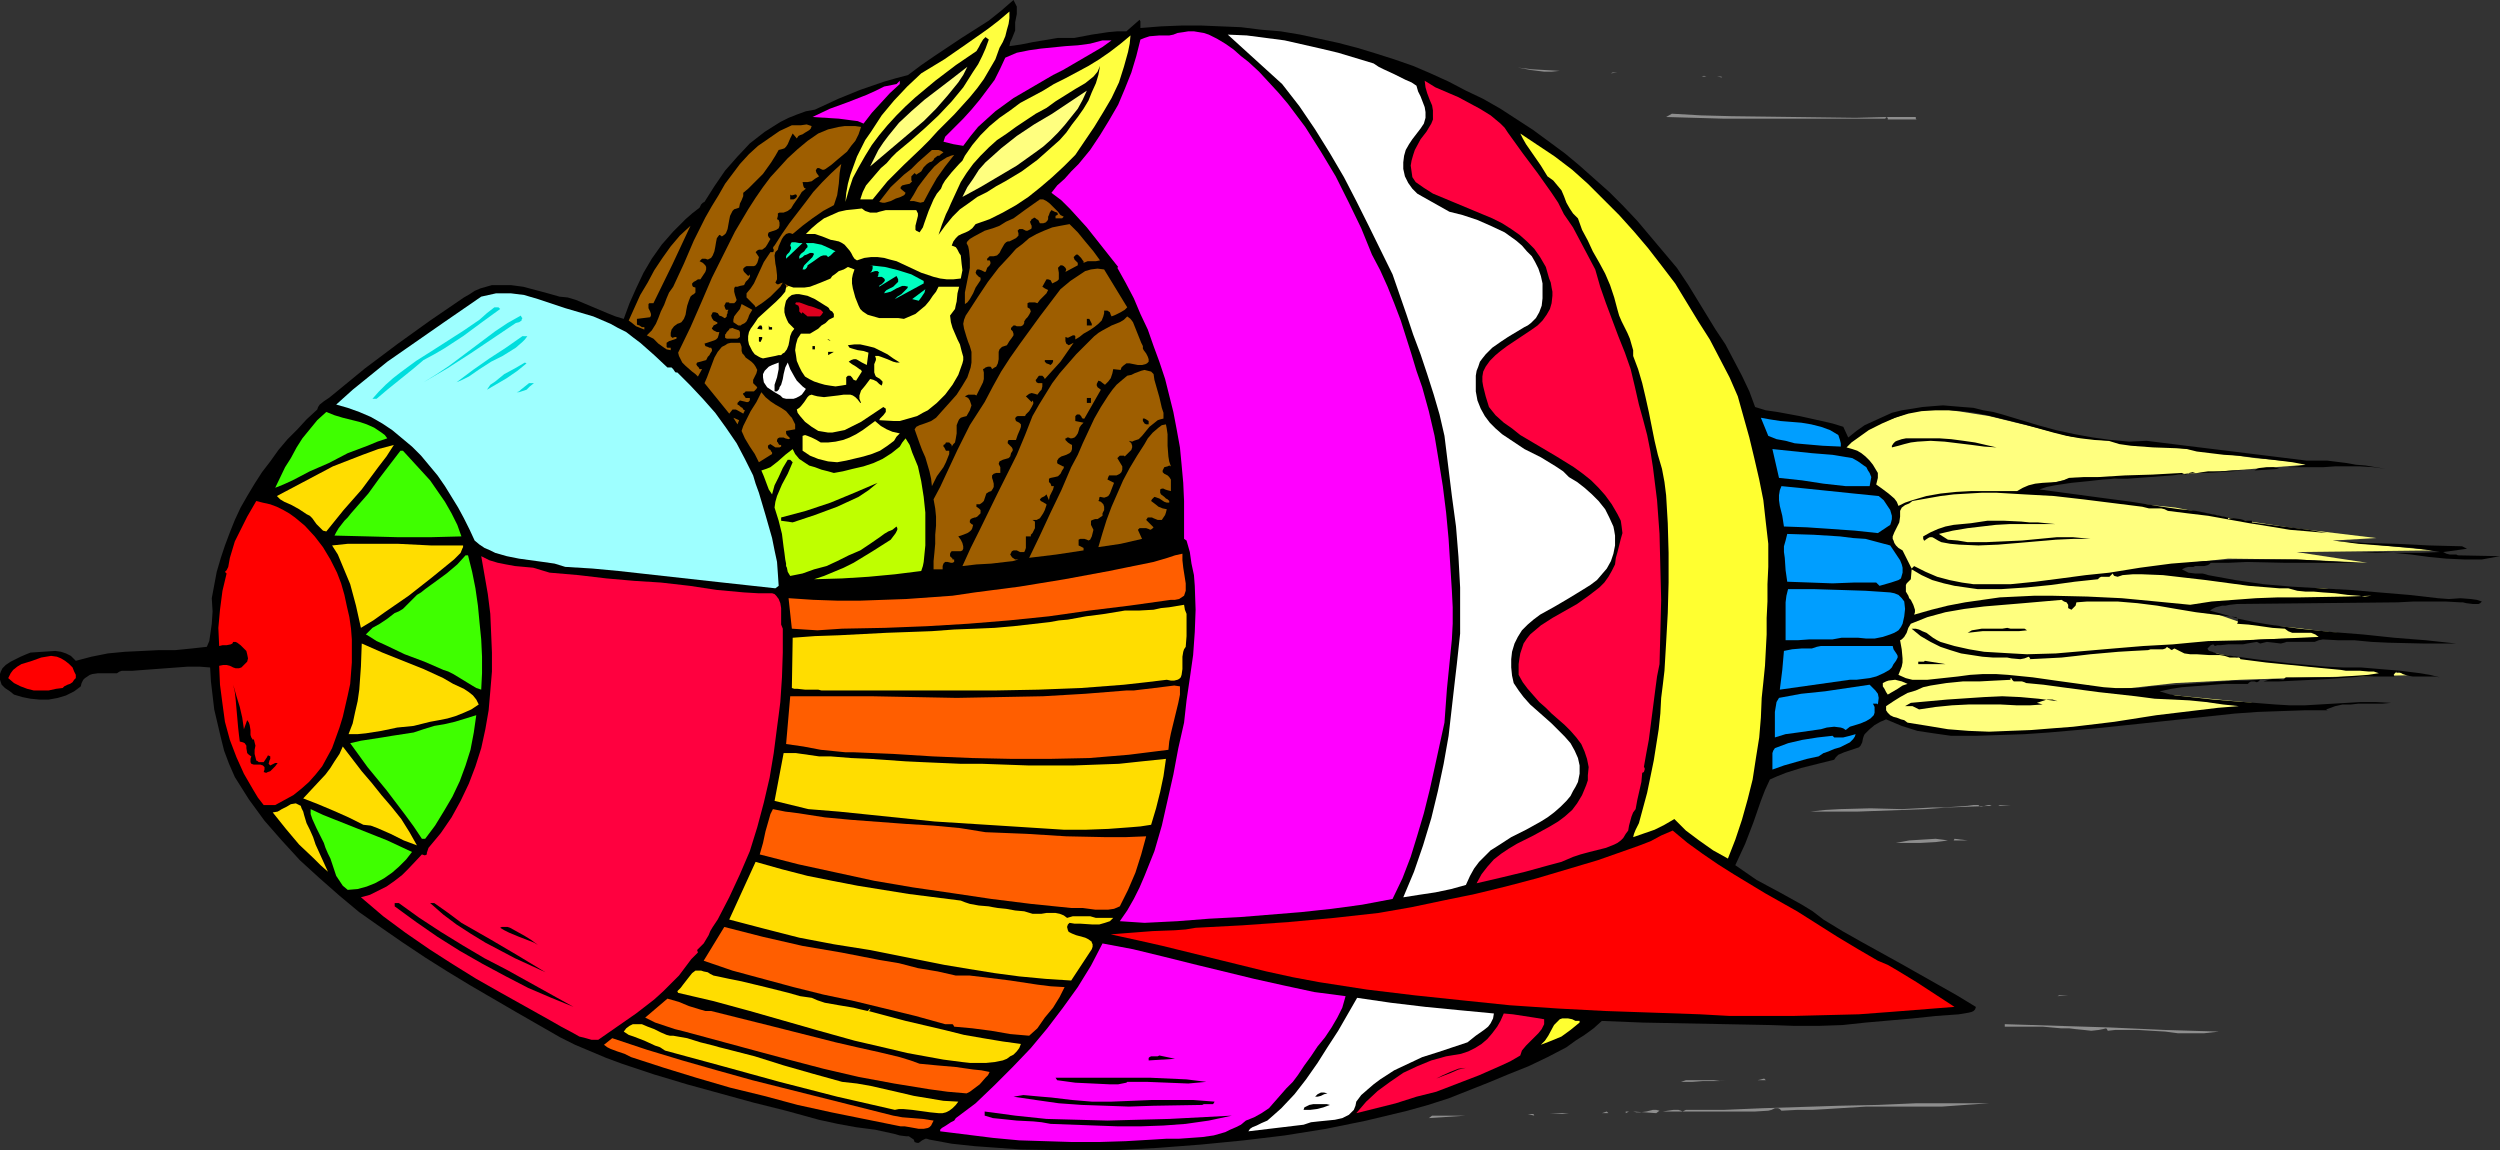
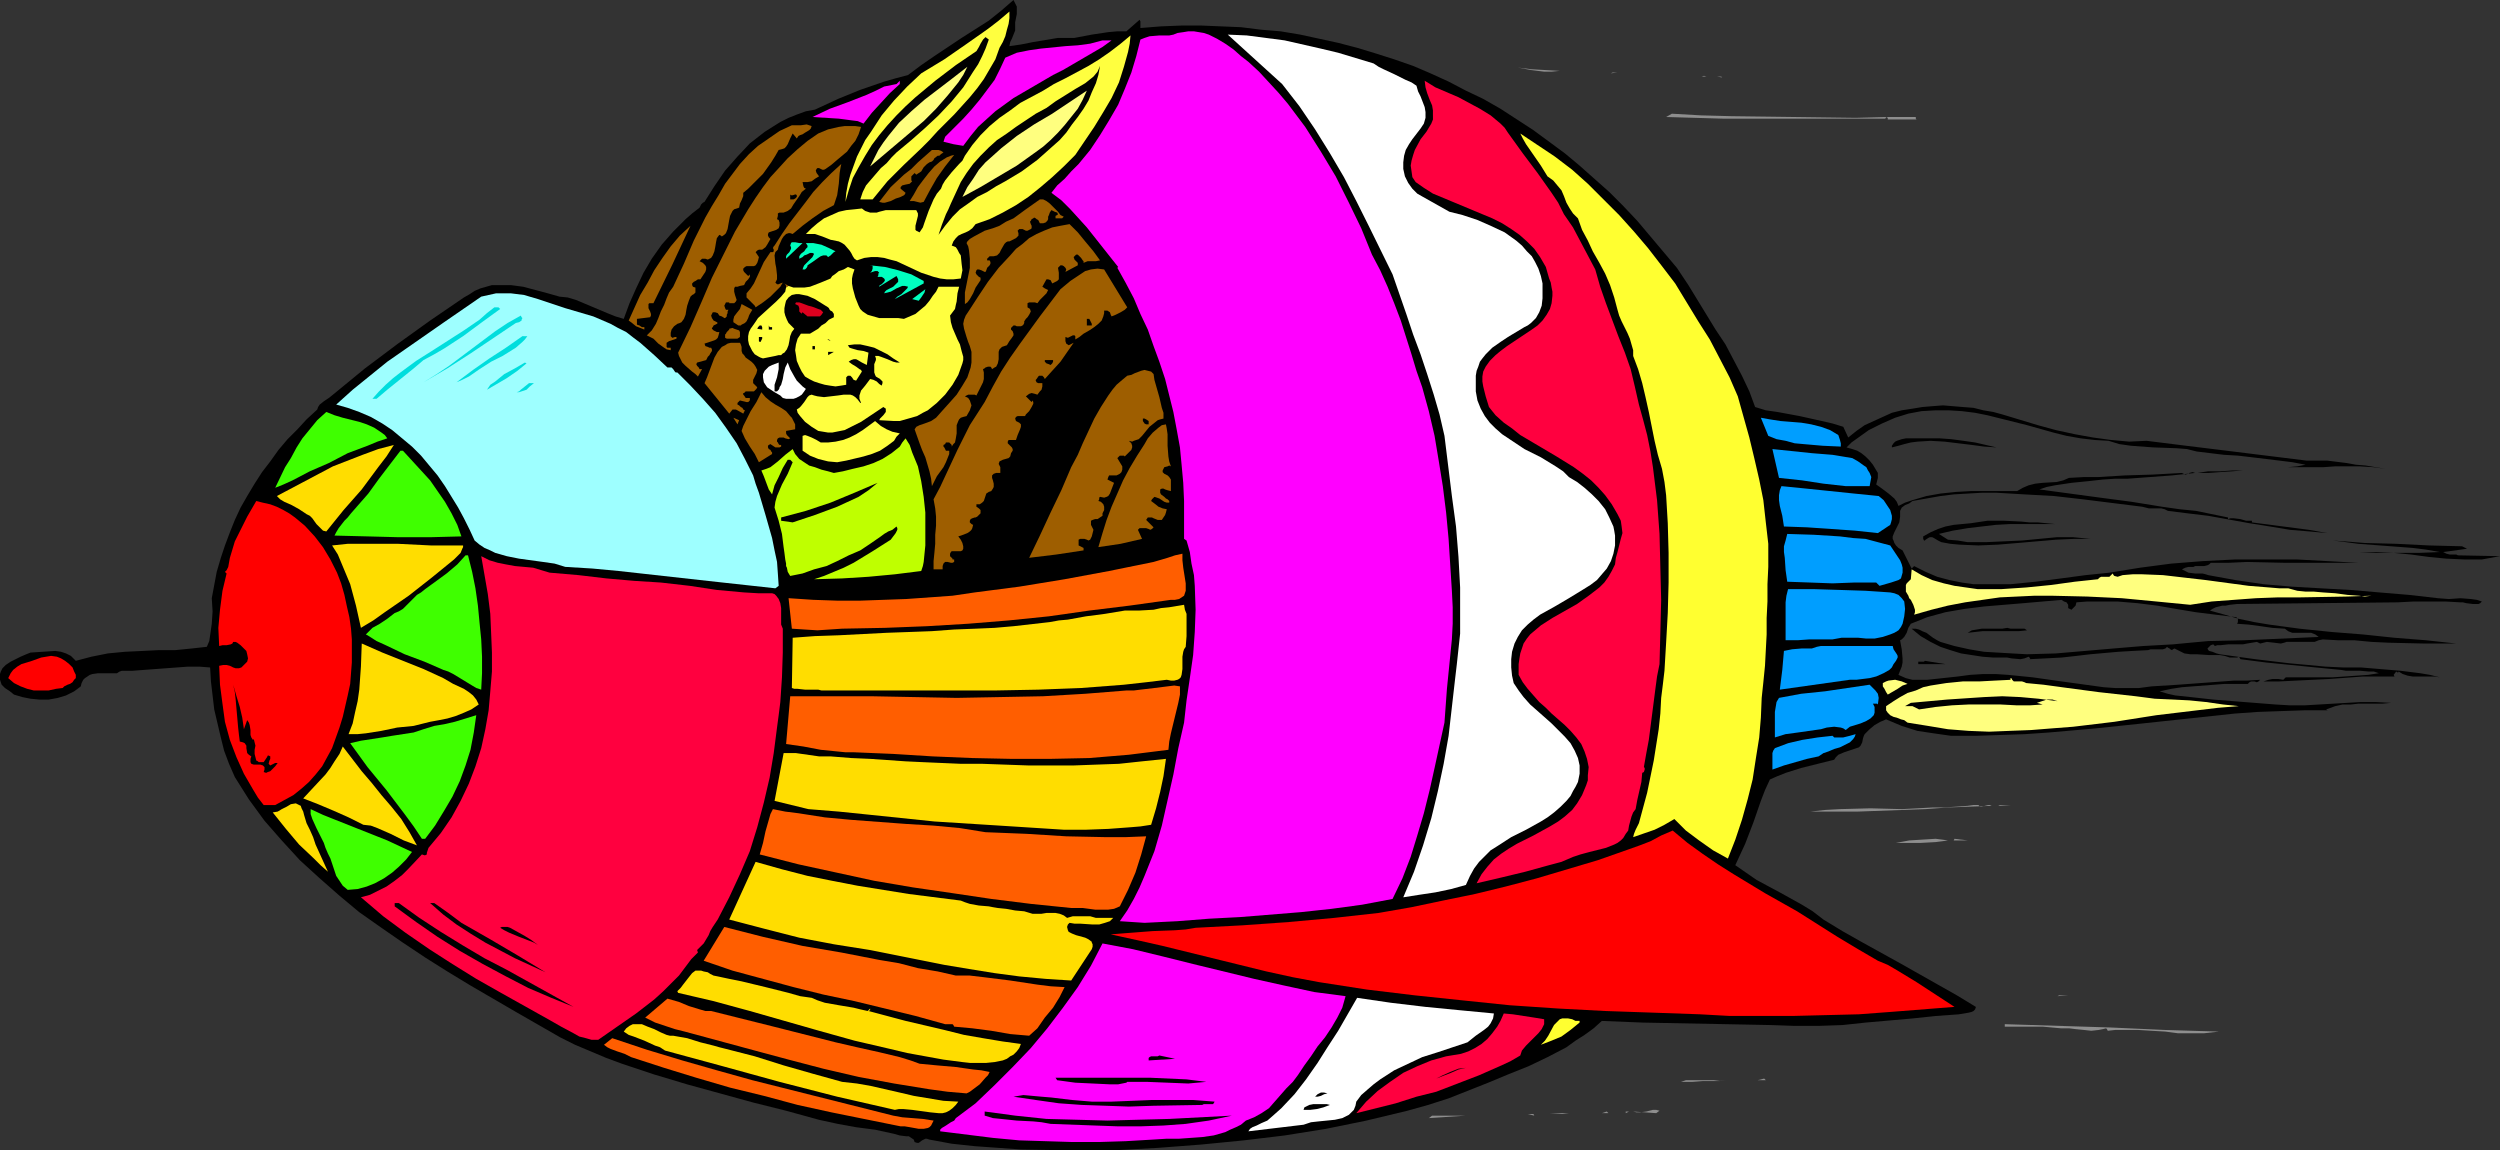
<svg xmlns="http://www.w3.org/2000/svg" xmlns:ns1="http://sodipodi.sourceforge.net/DTD/sodipodi-0.dtd" xmlns:ns2="http://www.inkscape.org/namespaces/inkscape" version="1.0" width="129.724mm" height="59.686mm" id="svg156" ns1:docname="Bunny in Egg Ship.wmf">
  <rect width="100%" height="100%" fill="#333333" stroke="none" />
  <ns1:namedview id="namedview156" pagecolor="#ffffff" bordercolor="#000000" borderopacity="0.25" ns2:showpageshadow="2" ns2:pageopacity="0.0" ns2:pagecheckerboard="0" ns2:deskcolor="#d1d1d1" ns2:document-units="mm" />
  <defs id="defs1">
    <pattern id="WMFhbasepattern" patternUnits="userSpaceOnUse" width="6" height="6" x="0" y="0" />
  </defs>
-   <path style="fill:#ffff7f;fill-opacity:1;fill-rule:evenodd;stroke:none" d="m 361.014,88.391 3.07,-3.07 4.848,-2.424 5.818,-2.101 4.525,-0.808 5.656,0.808 5.171,0.808 6.626,1.616 9.534,2.424 7.272,0.808 9.05,0.808 6.626,0.808 13.09,1.778 12.12,1.131 -20.846,1.616 -20.362,1.293 -6.464,-0.162 -9.373,2.101 9.373,1.616 10.181,1.131 9.696,0.97 11.474,2.262 11.797,1.778 16.16,1.939 -8.565,0.485 19.715,1.939 -26.826,0.323 13.898,2.101 -14.059,-0.646 -13.251,-0.162 -16.322,1.778 13.898,2.424 11.15,1.454 9.858,0.162 16.645,1.939 -25.21,0.485 -12.605,0.323 -4.848,0.485 10.181,3.555 10.504,0.97 13.09,1.616 -19.877,0.646 -16.322,1.293 13.413,2.585 12.928,1.454 22.462,1.616 -22.139,0.485 -14.382,0.485 -12.766,0.646 -11.635,1.293 26.664,2.585 -15.837,2.424 -13.251,1.778 -10.666,0.97 -10.989,0.808 -8.888,-0.485 -8.565,-1.939 -5.171,-3.232 -7.918,-21.33 z" id="path1" />
  <path style="fill:#000000;fill-opacity:1;fill-rule:evenodd;stroke:none" d="m 199.091,5.979 -0.323,0.808 -0.323,0.808 -0.323,0.646 -0.162,0.808 2.262,-0.323 2.424,-0.485 4.848,-0.808 h 1.616 1.616 l 3.394,-0.646 3.232,-0.485 1.778,-0.162 h 1.778 l 2.586,-2.262 0.162,0.323 V 5.494 l 4.04,-0.323 4.04,-0.162 h 3.878 l 3.878,0.162 3.878,0.162 3.878,0.485 3.878,0.323 3.878,0.646 3.717,0.808 3.717,0.808 3.717,0.97 3.717,1.131 3.555,1.131 3.717,1.293 3.394,1.454 3.555,1.616 3.394,1.778 3.394,1.616 3.394,1.939 3.232,2.101 3.232,2.101 3.07,2.262 3.07,2.262 2.909,2.424 2.909,2.585 2.909,2.585 2.747,2.747 2.747,2.909 2.586,3.07 2.586,3.07 2.586,3.07 2.262,3.393 1.778,2.909 1.778,2.909 1.778,2.909 1.939,2.909 1.616,3.07 1.616,3.07 1.454,3.07 1.131,3.07 2.101,0.646 2.262,0.323 4.363,0.808 4.363,0.97 2.101,0.485 2.101,0.646 0.97,2.101 1.616,-1.293 1.616,-1.131 1.778,-0.808 1.778,-0.808 1.778,-0.808 1.939,-0.485 2.101,-0.323 1.939,-0.323 1.939,-0.162 2.101,-0.162 1.939,0.162 1.939,0.162 2.101,0.162 1.939,0.485 1.939,0.323 1.778,0.485 6.949,2.101 3.555,0.97 3.717,0.808 3.555,0.646 3.555,0.485 3.555,0.323 3.394,-0.162 7.757,0.97 7.918,0.97 15.675,1.939 h 2.101 1.939 l 3.878,0.485 1.778,0.323 1.939,0.162 3.878,0.646 -2.424,-0.323 -2.586,-0.162 h -2.424 -2.424 l -2.262,0.162 h -2.262 -2.424 -2.262 l 1.778,-0.162 1.616,-0.323 -2.586,-0.485 -2.586,-0.323 -5.333,-0.646 -2.747,-0.323 -2.747,-0.162 -5.333,-0.646 -1.939,-0.485 -2.101,-0.162 -4.525,-0.162 -4.363,-0.323 -2.262,-0.323 -2.101,-0.646 -2.747,-0.162 -2.747,-0.323 -2.747,-0.485 -2.586,-0.646 -5.171,-1.454 -5.171,-1.293 -2.586,-0.646 -2.424,-0.485 -2.586,-0.323 -2.586,-0.162 h -2.586 l -2.747,0.162 -2.586,0.485 -2.586,0.808 -2.586,1.131 -2.586,1.293 -1.131,0.808 -1.131,0.808 -1.131,0.808 -0.97,0.97 1.131,0.323 0.97,0.323 0.808,0.485 0.808,0.646 0.808,0.808 0.646,0.808 0.485,0.808 0.485,0.808 v 0.485 0.485 l -0.162,0.646 -0.162,0.646 1.131,0.808 1.293,0.97 1.131,0.97 0.485,0.646 0.323,0.808 1.293,-0.646 1.454,-0.485 2.747,-0.808 2.747,-0.485 3.07,-0.323 2.909,-0.162 h 3.07 5.979 l 1.131,-0.646 1.131,-0.485 1.293,-0.323 1.454,-0.162 2.747,-0.162 1.293,-0.323 1.131,-0.485 2.909,-0.162 h 2.747 l 5.333,-0.323 5.333,-0.162 2.909,-0.162 2.909,-0.162 0.323,0.162 0.323,0.162 0.646,-0.162 0.162,-0.162 0.646,-0.162 0.485,0.162 -4.525,0.485 -4.363,0.323 -4.363,0.323 h -2.424 l -2.424,0.162 -2.909,0.323 -3.232,0.323 -3.232,0.485 -1.616,0.323 -1.454,0.485 5.979,0.808 5.979,0.808 6.141,0.808 5.979,0.97 3.394,0.485 3.232,0.323 6.302,1.293 v 0.323 l 0.485,-0.162 h 0.646 l 1.293,0.162 1.131,0.323 h 1.131 v 0.323 l 7.434,0.97 3.717,0.485 3.717,0.646 -3.555,-0.323 -3.878,-0.323 -3.878,-0.646 -4.04,-0.646 -8.08,-1.454 -4.04,-0.485 -3.878,-0.485 -0.646,-0.323 -0.646,-0.162 h -1.131 -1.293 l -0.646,-0.162 -0.646,-0.162 -11.635,-1.454 -5.656,-0.646 -5.818,-0.323 -5.494,-0.323 h -2.909 l -2.747,0.162 -2.747,0.162 -2.586,0.323 -2.747,0.485 -2.747,0.485 -0.646,0.485 -0.808,0.323 -0.646,0.485 -0.323,0.646 v 0.646 0.485 l -0.162,1.131 -0.485,0.97 -0.485,0.97 -0.323,0.808 v 0.485 l 0.162,0.323 0.162,0.485 0.323,0.485 0.485,0.485 0.808,0.485 1.778,3.555 0.485,-0.485 2.262,1.131 2.262,0.97 2.424,0.646 2.424,0.485 2.262,0.323 h 2.424 2.424 2.424 l 4.848,-0.485 5.01,-0.646 4.848,-0.646 4.686,-0.485 5.979,-0.97 6.141,-0.808 6.141,-0.485 6.302,-0.323 h 6.141 6.141 l 5.979,0.323 5.979,0.323 h -7.272 -7.272 l -7.272,-0.162 -3.555,0.162 h -3.555 l -0.323,0.323 -0.323,0.162 -0.646,0.162 h -0.808 -0.97 l -0.323,0.162 h -0.323 -0.646 l -0.646,0.162 -0.323,0.162 -0.323,0.162 0.646,0.323 0.646,0.323 1.293,0.162 h 0.808 0.646 l 0.646,0.162 0.485,0.162 5.333,0.97 5.494,0.808 5.656,0.485 5.656,0.323 5.818,0.323 5.656,0.485 5.818,0.485 5.656,0.646 2.101,0.162 2.262,-0.162 2.101,0.162 1.131,0.162 0.97,0.323 -0.323,0.323 -0.323,0.162 h -0.485 -0.646 l -1.293,-0.162 -0.646,-0.162 h -0.485 l -2.909,-0.162 h -3.232 -3.07 l -3.07,0.162 -31.512,0.323 -1.454,0.162 -0.808,0.162 h -0.646 l -1.293,0.323 -0.646,0.323 -0.485,0.323 2.909,0.808 2.747,0.808 3.07,0.646 2.909,0.485 5.979,0.808 6.302,0.646 6.141,0.485 6.141,0.646 6.141,0.485 5.979,0.646 h -3.07 -3.232 l -6.949,-0.162 -3.394,-0.162 -3.394,-0.323 h -3.232 l -2.909,-0.162 -0.808,0.162 -0.808,0.323 h -1.778 -0.97 -0.97 -0.808 -0.97 l -0.485,0.162 -0.646,0.162 -1.293,-0.162 -1.454,-0.162 -0.646,0.162 -0.646,0.162 -0.323,-0.162 -0.323,-0.162 -0.97,0.162 -0.97,0.162 -0.808,0.162 h -2.909 l -1.454,0.162 h -0.646 l -0.485,0.162 -0.162,-0.162 -0.162,-0.162 -0.485,0.162 -0.646,0.646 0.162,0.323 0.162,0.162 0.646,0.162 0.808,0.323 0.646,0.162 6.949,0.97 6.787,0.808 3.555,0.323 3.394,0.323 3.394,0.162 h 3.555 l 3.878,0.323 1.939,0.162 1.939,0.162 3.878,0.485 1.939,0.323 1.939,0.485 -1.131,-0.162 h -1.131 -3.07 l -0.97,-0.162 -0.97,-0.323 -0.808,-0.485 -0.162,0.323 v 0.323 -0.485 l -0.323,-0.162 -0.485,0.646 0.162,0.323 h -3.07 -3.07 l -6.626,0.485 -6.626,0.323 -3.232,0.162 h -3.07 l 0.97,-0.323 0.808,-0.162 h 1.131 l 0.97,0.162 0.485,-0.485 h 4.525 4.686 l 4.686,-0.323 2.262,-0.162 2.101,-0.323 -0.97,-0.323 h -0.97 l -1.778,-0.162 h -1.939 -0.808 l -0.97,-0.162 -5.01,-0.485 -4.848,-0.485 -4.848,-0.485 -5.01,-0.646 -0.162,-0.323 -0.162,-0.162 -0.323,0.162 h -0.485 -0.97 l -0.97,-0.323 -0.97,-0.162 h -2.101 l -2.424,-0.162 h -1.293 l -1.131,-0.162 -0.97,-0.485 -0.97,-0.485 -0.323,0.162 -0.162,0.162 -0.323,-0.162 -0.162,-0.162 -0.323,-0.162 -0.162,-0.162 -0.323,0.323 -0.485,0.162 h -0.97 -0.485 -0.97 l -0.485,0.162 -3.07,0.162 -2.747,0.162 -5.494,0.485 -2.747,0.323 -2.909,0.323 -3.07,0.162 -3.232,0.162 0.162,-0.162 -0.162,-0.162 -0.162,-0.162 -0.808,0.323 -0.808,0.162 -1.778,-0.162 -0.808,-0.162 h -0.97 -0.97 -0.808 l -2.101,-0.162 -2.101,-0.323 -2.101,-0.323 -2.101,-0.646 -1.939,-0.646 -1.939,-0.97 -1.939,-1.131 -1.778,-1.454 h 0.808 l 0.646,0.162 0.646,0.323 0.808,0.323 1.293,0.97 0.808,0.485 0.646,0.323 2.747,0.808 2.909,0.646 2.909,0.485 2.747,0.162 2.747,0.162 2.909,0.162 5.656,-0.162 5.656,-0.485 5.656,-0.485 5.818,-0.485 5.818,-0.323 3.394,-0.323 3.555,-0.323 7.11,-0.162 7.272,-0.323 7.272,-0.323 -0.646,-0.485 -0.808,-0.323 h -1.939 -0.808 -0.97 l -0.808,-0.323 -0.646,-0.485 -2.424,-0.162 -2.262,-0.323 -2.424,-0.323 -2.262,-0.162 0.162,-0.323 v -0.323 -0.323 l -0.323,-0.323 -4.04,-0.485 -3.878,-0.485 -3.878,-0.646 -3.717,-0.646 -3.878,-0.485 -3.878,-0.323 h -3.878 -2.101 l -2.101,0.162 -0.162,0.646 -0.485,0.485 -0.162,0.162 -0.162,0.162 -0.323,-0.162 -0.323,-0.162 v -0.323 -0.323 l -0.323,-0.485 -0.485,-0.162 -0.485,-0.323 -3.717,0.323 -3.717,0.323 -3.878,0.323 -3.878,0.323 -3.878,0.485 -3.717,0.646 -3.555,0.97 -1.616,0.646 -1.616,0.646 -0.485,0.808 -0.323,0.97 -0.485,0.808 -0.485,0.485 -0.323,0.162 0.323,1.778 0.162,1.778 v 0.808 l -0.162,0.808 -0.323,0.808 -0.323,0.808 1.454,0.646 1.293,0.323 h 1.454 1.454 l 5.979,-0.646 2.424,-0.323 2.586,-0.162 h 2.424 l 2.424,0.162 4.848,0.485 4.525,0.646 4.686,0.646 4.686,0.646 2.262,0.162 h 2.424 2.262 l 2.424,-0.323 2.586,-0.162 2.586,-0.162 10.989,-0.808 h 2.586 l 2.586,-0.162 -0.323,0.323 -0.323,0.162 -0.485,-0.162 h -0.646 l -0.323,0.162 -0.323,0.323 h -2.424 -2.101 l -4.202,0.323 -4.202,0.323 -2.101,0.323 -2.262,0.485 1.616,0.485 1.454,0.323 3.07,0.323 4.363,0.485 4.04,0.323 8.242,0.646 2.747,0.162 h 2.909 l 5.494,-0.323 5.494,-0.323 h 2.909 l 3.07,0.162 -1.778,0.162 h -1.616 -3.07 l -1.454,0.162 h -1.616 l -1.454,0.323 -1.778,0.646 0.323,0.162 v 0 h -4.525 l -4.686,0.162 -4.525,0.162 -4.525,0.323 -9.05,0.97 -9.05,0.97 -9.211,0.97 -9.211,0.808 -4.686,0.323 -4.848,0.162 -4.686,0.162 h -4.848 l -3.394,-0.485 -3.232,-0.485 -3.07,-0.97 -3.07,-1.293 -1.131,0.485 -1.131,0.646 -0.97,0.808 -0.97,0.97 -0.162,0.323 -0.162,0.485 -0.162,0.808 -0.323,0.646 -0.323,0.323 -0.485,0.162 -2.424,0.808 -1.131,0.485 -0.485,0.485 -0.323,0.485 -3.232,0.808 -3.232,0.808 -3.07,0.97 -1.616,0.646 -1.454,0.646 -0.97,2.101 -0.808,2.101 -1.454,4.201 -1.616,4.201 -0.97,2.101 -0.97,2.101 2.101,1.454 2.101,1.454 4.525,2.424 4.363,2.424 2.101,1.293 2.101,1.616 3.717,2.262 3.717,2.101 7.595,4.201 7.434,4.201 3.717,2.101 3.717,2.262 -0.162,0.485 -0.323,0.323 -0.323,0.162 -0.646,0.162 -0.97,0.162 -0.97,0.162 -4.525,0.323 -4.525,0.485 -9.211,0.808 -4.525,0.485 -4.686,0.162 h -4.686 l -4.686,-0.162 -8.242,-0.162 -16.806,-0.323 -4.04,-0.162 -4.04,-0.162 -1.616,1.454 -1.778,1.293 -1.778,1.131 -1.778,1.293 -3.717,1.939 -3.717,1.778 -4.04,1.616 -3.878,1.616 -7.757,3.07 -4.04,1.293 -4.04,1.131 -4.04,0.97 -4.04,0.97 -7.918,1.616 -8.08,1.293 -8.08,0.97 -8.242,0.808 -8.403,0.646 -8.726,0.485 h -9.05 l -9.211,-0.162 -4.525,-0.323 -4.525,-0.323 -4.525,-0.485 -4.363,-0.808 -0.485,-0.162 h -0.323 l -0.646,0.323 -0.646,0.485 h -0.323 l -0.485,-0.162 -0.162,-0.485 -0.485,-0.323 -0.485,-0.323 h -0.485 l -1.293,-0.162 -1.131,-0.323 -3.717,-0.808 -3.717,-0.485 -3.555,-0.646 -3.717,-0.808 -6.464,-1.778 -6.464,-1.616 -12.928,-3.555 -6.464,-1.939 -6.302,-2.101 -3.07,-1.131 -3.07,-1.293 -3.07,-1.293 -2.909,-1.454 -8.726,-5.009 -8.888,-5.171 -4.525,-2.747 -4.363,-2.747 -4.363,-2.909 -4.202,-2.909 -4.363,-3.07 -3.878,-3.232 -4.04,-3.555 -3.717,-3.393 -3.555,-3.878 -3.394,-3.878 -3.07,-4.201 -2.747,-4.363 -1.131,-2.585 -0.97,-2.585 -0.646,-2.585 -0.646,-2.747 -0.646,-2.747 -0.323,-2.747 -0.323,-2.747 -0.162,-2.747 -2.101,-0.162 h -2.262 l -4.363,0.323 -4.363,0.323 -2.101,0.162 h -2.101 l -0.485,0.162 -0.485,0.323 h -1.131 -2.586 l -1.131,0.162 -0.485,0.162 -0.485,0.323 -0.485,0.323 -0.323,0.323 -0.323,0.646 -0.162,0.646 -1.293,0.97 -1.616,0.808 -1.616,0.485 -1.778,0.323 H 7.757 L 5.979,137.031 4.363,136.708 2.747,136.223 1.939,135.577 1.454,135.254 0.97,134.93 0.323,134.284 0.162,133.799 0,133.314 v -0.646 -0.485 l 0.162,-0.485 0.323,-0.646 0.646,-0.646 0.97,-0.646 1.939,-0.97 1.131,-0.485 0.808,-0.323 2.424,-0.162 2.424,-0.162 1.131,0.162 0.97,0.323 0.97,0.485 0.97,0.97 3.07,-0.808 3.232,-0.646 3.394,-0.323 3.394,-0.162 3.232,-0.162 h 3.232 l 3.232,-0.323 2.909,-0.323 0.485,-1.131 0.162,-1.131 0.323,-2.262 0.162,-2.424 -0.162,-2.585 0.485,-2.585 0.485,-2.585 0.808,-2.747 0.808,-2.424 0.97,-2.585 0.97,-2.424 1.131,-2.424 1.293,-2.262 1.454,-2.424 1.454,-2.262 1.616,-2.101 1.616,-2.262 1.778,-2.101 1.939,-1.939 1.778,-1.939 2.101,-1.939 0.162,-0.485 0.323,-0.485 0.808,-0.646 0.97,-0.646 0.808,-0.646 6.302,-5.171 6.464,-4.848 6.302,-4.525 6.626,-4.525 1.131,-0.646 0.97,-0.646 1.131,-0.485 1.131,-0.323 1.131,-0.323 h 1.293 2.424 l 2.424,0.323 2.424,0.646 2.424,0.646 2.262,0.646 1.616,0.162 1.616,0.485 3.07,1.293 3.07,1.293 1.616,0.646 1.616,0.485 1.131,-3.07 1.293,-2.909 1.454,-3.07 1.616,-2.747 1.939,-2.747 2.262,-2.585 2.424,-2.424 1.293,-1.131 1.454,-1.131 0.162,-0.323 0.162,-0.323 0.323,-0.323 0.323,-0.162 1.939,-3.07 2.101,-3.07 2.424,-2.747 2.424,-2.585 2.909,-2.262 3.07,-1.939 1.616,-0.808 1.616,-0.646 1.778,-0.646 1.778,-0.323 4.525,-2.101 4.363,-1.778 4.686,-1.616 2.262,-0.646 2.424,-0.646 2.586,-1.939 2.586,-1.778 5.333,-3.555 5.333,-3.393 2.424,-1.939 L 198.768,0 l 0.323,0.646 0.323,0.646 V 2.101 2.747 l -0.162,0.808 -0.162,0.808 z" id="path2" />
  <path style="fill:#ffff3f;fill-opacity:1;fill-rule:evenodd;stroke:none" d="m 195.213,11.635 -1.131,1.939 -1.131,1.939 -1.293,1.778 -1.454,1.778 -3.07,3.393 -3.232,3.232 -1.616,1.778 -1.616,1.616 -3.394,3.232 -3.232,3.232 -1.454,1.778 -1.454,1.778 h -2.424 l 0.485,-1.454 0.646,-1.293 0.97,-1.131 1.939,-2.262 1.131,-0.97 0.97,-1.131 0.97,-0.97 2.909,-2.424 2.747,-2.424 2.586,-2.424 2.586,-2.747 2.262,-2.747 1.939,-3.07 0.97,-1.454 0.808,-1.616 0.646,-1.454 0.646,-1.778 -0.646,-0.485 -0.485,0.485 -0.485,0.808 -0.323,0.646 -0.485,0.808 -4.04,2.747 -4.04,3.07 -3.878,3.232 -1.939,1.778 -1.778,1.778 -1.778,1.939 -1.616,1.939 -1.454,1.939 -1.293,2.101 -1.293,2.262 -1.131,2.101 -0.808,2.424 -0.646,2.262 0.162,-1.778 0.323,-1.778 0.485,-1.778 0.646,-1.778 0.646,-1.778 0.808,-1.616 0.808,-1.616 1.131,-1.616 2.101,-3.232 2.424,-2.909 2.586,-2.747 2.747,-2.585 4.525,-2.747 4.202,-2.909 4.363,-3.07 2.101,-1.616 2.101,-1.778 v 1.293 l -0.162,1.131 -0.323,1.131 -0.323,1.293 -0.485,1.131 -0.646,1.131 z" id="path3" />
  <path style="fill:#ff00ff;fill-opacity:1;fill-rule:evenodd;stroke:none" d="m 244.824,12.119 2.101,1.939 1.939,2.101 1.939,2.101 1.778,2.101 3.394,4.525 3.07,4.848 2.909,4.848 2.586,5.171 2.424,5.009 2.101,5.171 1.616,3.07 1.454,3.232 1.293,3.232 1.293,3.393 2.101,6.625 0.97,3.232 1.131,3.232 1.293,4.686 1.131,4.848 0.808,4.848 0.808,5.009 0.646,5.171 0.485,5.171 0.646,10.18 0.162,3.232 v 3.232 l -0.162,3.07 -0.323,3.232 -0.323,3.232 -0.323,3.232 -0.485,6.625 -1.939,8.888 -0.97,4.363 -1.131,4.525 -1.293,4.363 -1.293,4.201 -1.616,4.201 -1.939,4.04 -5.979,1.131 -5.979,0.808 -5.979,0.646 -5.979,0.485 -5.979,0.485 -6.141,0.323 -6.141,0.485 -6.464,0.323 -4.848,-0.323 1.454,-2.101 1.293,-2.262 1.131,-2.262 0.97,-2.262 0.97,-2.424 0.97,-2.424 1.454,-5.009 1.131,-5.009 1.131,-5.009 0.97,-5.171 1.131,-5.009 0.485,-4.363 0.646,-4.363 0.646,-4.525 0.323,-4.525 0.162,-4.363 -0.162,-4.686 -0.162,-2.101 -0.485,-2.262 -0.323,-2.262 -0.646,-2.262 -0.485,-0.323 v -3.717 -3.717 l -0.162,-3.555 -0.323,-3.555 -0.323,-3.393 -0.646,-3.555 -0.646,-3.393 -0.808,-3.232 -0.808,-3.232 -1.131,-3.393 -1.131,-3.07 -1.131,-3.232 -1.454,-3.07 -1.293,-3.07 -1.616,-3.07 -1.616,-2.909 0.162,-0.162 -3.07,-3.878 -3.07,-3.878 -1.616,-1.778 -1.616,-1.778 -1.778,-1.778 -1.939,-1.454 1.131,-1.454 1.454,-1.293 1.293,-1.454 1.454,-1.454 2.262,-2.747 1.939,-2.909 1.778,-2.909 1.778,-3.07 1.293,-3.07 1.293,-3.232 0.97,-3.232 0.808,-3.232 0.808,-0.323 0.97,-0.323 1.939,-0.162 h 1.939 l 0.808,-0.162 0.808,-0.323 1.131,-0.162 0.97,-0.162 h 1.131 l 0.97,0.162 0.97,0.162 0.97,0.323 1.616,0.808 1.616,0.97 1.616,1.131 1.454,1.293 z" id="path4" />
  <path style="fill:#ffffff;fill-opacity:1;fill-rule:evenodd;stroke:none" d="m 269.387,12.443 0.97,0.646 0.97,0.485 2.101,0.97 2.262,1.131 1.131,0.485 0.97,0.646 0.323,1.131 0.485,0.97 0.808,2.101 0.162,0.97 v 1.131 l -0.323,1.131 -0.323,0.485 -0.323,0.485 -1.616,2.101 -0.646,0.97 -0.646,1.131 -0.323,1.131 -0.162,1.293 v 1.293 l 0.323,1.454 0.646,1.293 0.808,1.131 0.97,0.97 1.131,0.646 2.586,1.454 2.586,1.454 2.586,0.646 2.909,0.97 2.586,1.131 2.747,1.293 1.131,0.808 1.131,0.808 1.131,0.97 0.97,1.131 0.97,0.97 0.646,1.131 0.646,1.293 0.485,1.454 0.323,1.454 v 1.454 1.454 l -0.162,1.454 -0.485,1.293 -0.646,1.131 -0.485,0.485 -0.485,0.485 -0.646,0.485 -0.646,0.323 -1.616,0.97 -1.616,0.97 -1.454,0.97 -1.616,1.131 -1.293,1.293 -0.646,0.808 -0.485,0.646 -0.323,0.97 -0.323,0.808 -0.162,0.97 v 0.97 2.101 l 0.323,1.778 0.646,1.616 0.808,1.454 0.97,1.293 1.131,1.131 1.293,1.131 1.454,0.97 2.909,1.939 3.232,1.616 2.909,1.778 1.454,0.97 1.131,1.131 1.616,0.97 1.454,1.131 1.454,1.293 1.293,1.293 1.293,1.616 0.808,1.616 0.808,1.778 0.162,0.808 0.162,0.97 v 1.939 l -0.323,1.616 -0.485,1.454 -0.808,1.454 -0.97,1.131 -0.97,1.131 -1.293,0.97 -1.293,0.808 -2.909,1.778 -2.747,1.616 -2.909,1.616 -1.293,0.97 -1.131,0.97 -1.131,1.131 -0.808,1.293 -0.646,1.293 -0.485,1.616 -0.162,1.454 v 1.616 l 0.162,1.616 0.323,1.454 0.97,1.454 0.97,1.293 1.293,1.454 2.747,2.424 1.454,1.293 1.293,1.293 1.293,1.293 1.131,1.293 0.808,1.454 0.646,1.454 0.323,1.454 v 0.808 0.808 l -0.162,0.808 -0.162,0.808 -0.485,0.97 -0.485,0.808 -0.485,0.97 -0.808,0.97 -1.131,1.131 -1.293,1.131 -1.293,0.97 -1.293,0.808 -2.909,1.616 -2.909,1.454 -2.747,1.778 -1.293,0.808 -1.131,1.131 -1.131,1.131 -0.97,1.293 -0.808,1.454 -0.808,1.778 -2.909,0.808 -3.07,0.646 -3.232,0.485 -3.07,0.485 2.101,-5.009 1.778,-5.171 1.616,-5.333 1.293,-5.333 1.131,-5.333 0.97,-5.494 0.646,-5.656 0.646,-5.656 0.323,-2.747 0.646,-5.979 v -2.909 -6.141 l -0.323,-5.979 -0.485,-5.979 -0.808,-5.979 -1.454,-11.796 -0.97,-4.201 -1.131,-3.878 -1.293,-4.04 -1.293,-3.878 -1.454,-3.878 -1.293,-3.878 -2.747,-7.918 -4.686,-9.534 -2.424,-4.848 -2.424,-4.686 -2.747,-4.686 -2.909,-4.686 -3.07,-4.525 -3.394,-4.363 -10.666,-9.696 3.717,0.162 3.717,0.485 3.717,0.485 3.555,0.808 3.555,0.808 3.394,0.808 z" id="path5" />
  <path style="fill:#ffff3f;fill-opacity:1;fill-rule:evenodd;stroke:none" d="m 210.888,30.38 -2.262,2.262 -2.262,2.101 -2.262,1.939 -2.424,1.939 -2.424,1.616 -2.586,1.454 -2.586,1.293 -2.747,0.97 -0.646,0.808 -0.646,0.485 -0.646,0.323 -0.808,0.323 -0.646,0.323 -0.485,0.485 -0.485,0.646 -0.323,0.808 0.808,0.323 0.323,0.485 0.323,0.646 0.323,0.485 0.162,1.616 0.162,1.293 -0.323,1.616 -1.454,0.162 h -1.293 l -1.293,-0.162 -1.293,-0.323 -2.424,-0.808 -2.424,-1.131 -2.424,-1.131 -1.293,-0.323 -1.131,-0.323 -1.293,-0.162 h -1.293 l -1.293,0.162 -1.454,0.485 -0.485,-0.323 -0.323,-0.485 -0.323,-0.646 -0.323,-0.485 -0.97,-1.131 -0.485,-0.323 -0.646,-0.323 -1.616,-0.323 -1.616,-0.646 -1.454,-0.485 h -0.808 -0.97 l 1.131,-1.131 1.131,-0.97 1.293,-0.97 1.454,-0.646 1.454,-0.646 1.454,-0.323 1.616,-0.162 1.454,-0.162 0.646,0.485 0.485,0.162 0.485,0.162 h 0.646 0.646 l 0.485,-0.162 1.293,-0.323 h 5.979 l 0.162,0.323 0.162,0.323 v 0.485 l -0.162,0.646 -0.162,0.646 -0.162,0.646 v 0.485 0.323 l 0.162,0.162 0.323,0.162 0.323,0.162 0.646,-0.97 0.323,-0.97 0.808,-2.262 0.97,-2.262 0.646,-1.131 0.808,-0.97 0.323,-0.808 0.485,-0.808 1.293,-1.616 1.454,-1.616 0.646,-0.646 0.485,-0.97 1.454,-2.101 1.616,-1.939 1.778,-1.778 1.939,-1.616 2.101,-1.454 1.939,-1.454 4.525,-2.424 2.101,-1.293 2.262,-1.131 4.525,-2.424 2.101,-1.293 2.101,-1.454 2.101,-1.616 1.939,-1.616 -0.162,1.616 -0.323,1.616 -0.808,2.909 -0.97,3.07 -1.454,3.07 -1.616,2.747 -1.778,2.909 z" id="path6" />
  <path style="fill:#ff00ff;fill-opacity:1;fill-rule:evenodd;stroke:none" d="m 217.998,7.918 -1.778,1.293 -1.939,1.131 -3.878,2.262 -1.939,1.131 -1.939,0.97 -3.878,2.262 -3.878,2.262 -1.778,1.293 -1.778,1.293 -1.616,1.454 -1.778,1.616 -1.454,1.778 -1.454,1.939 -1.939,-0.323 -1.939,-0.485 0.323,-0.97 3.555,-3.555 1.616,-1.778 1.616,-1.939 1.454,-1.939 1.454,-1.939 1.131,-2.262 0.97,-2.101 1.131,-0.485 1.131,-0.485 2.424,-0.485 2.262,-0.323 4.848,-0.485 2.424,-0.162 2.424,-0.323 2.424,-0.646 z" id="path7" />
  <path style="fill:#000000;fill-opacity:1;fill-rule:evenodd;stroke:none" d="m 197.152,35.551 -1.778,0.97 -1.778,1.131 -1.939,0.97 -1.778,1.293 -1.616,1.131 -1.454,1.454 -1.454,1.778 -1.293,1.778 0.323,-0.97 0.323,-0.97 0.808,-2.101 0.485,-0.97 0.485,-1.131 0.97,-2.101 0.97,-2.101 1.131,-1.778 1.293,-1.778 1.454,-1.616 1.616,-1.616 1.616,-1.454 1.939,-1.293 1.778,-1.293 3.878,-2.585 2.101,-1.131 1.778,-1.293 3.878,-2.424 1.939,-1.131 1.616,-1.293 0.808,-0.97 0.485,-1.131 -0.323,1.778 -0.485,1.616 -0.808,1.778 -0.646,1.616 -0.97,1.616 -1.131,1.616 -1.131,1.454 -1.131,1.616 -1.293,1.454 -1.454,1.293 -2.909,2.585 -3.07,2.262 z" id="path8" />
  <path style="fill:#8e8e8e;fill-opacity:1;fill-rule:evenodd;stroke:none" d="m 305.908,13.897 -1.616,0.162 h -1.454 l -2.586,-0.323 -2.586,-0.485 -2.586,-0.323 2.586,0.323 2.586,0.323 2.747,0.162 z" id="path9" />
  <path style="fill:#ffff7f;fill-opacity:1;fill-rule:evenodd;stroke:none" d="m 170.649,32.642 0.808,-1.616 0.808,-1.616 0.97,-1.454 0.97,-1.293 2.101,-2.585 2.424,-2.262 2.586,-2.262 2.747,-2.101 2.747,-2.101 2.909,-2.262 -0.808,1.616 -0.97,1.454 -2.101,2.585 -2.262,2.585 -2.424,2.424 z" id="path10" />
  <path style="fill:#8e8e8e;fill-opacity:1;fill-rule:evenodd;stroke:none" d="m 306.393,13.897 h 1.778 z" id="path11" />
  <path style="fill:#8e8e8e;fill-opacity:1;fill-rule:evenodd;stroke:none" d="m 312.534,14.22 h 2.909 z" id="path12" />
  <path style="fill:#8e8e8e;fill-opacity:1;fill-rule:evenodd;stroke:none" d="m 315.928,14.382 0.323,-0.162 h 0.97 z" id="path13" />
  <path style="fill:#8e8e8e;fill-opacity:1;fill-rule:evenodd;stroke:none" d="m 321.099,14.382 h 1.293 z" id="path14" />
  <path style="fill:#8e8e8e;fill-opacity:1;fill-rule:evenodd;stroke:none" d="m 324.654,14.382 3.878,0.323 z" id="path15" />
  <path style="fill:#8e8e8e;fill-opacity:1;fill-rule:evenodd;stroke:none" d="m 335.481,15.028 h -1.778 l 0.485,-0.162 0.485,0.162 h 0.323 z" id="path16" />
  <path style="fill:#8e8e8e;fill-opacity:1;fill-rule:evenodd;stroke:none" d="m 337.744,15.19 -0.97,-0.162 h 0.808 z" id="path17" />
  <path style="fill:#ff00ff;fill-opacity:1;fill-rule:evenodd;stroke:none" d="m 176.467,16.483 -1.939,1.778 -1.778,1.939 -1.778,1.939 -1.616,2.101 -1.131,-0.485 -1.293,-0.162 -2.424,-0.323 -2.586,-0.162 -2.586,-0.162 3.394,-1.616 3.555,-1.293 3.717,-1.454 1.778,-0.808 1.616,-0.808 0.808,-0.162 0.808,-0.162 0.808,-0.162 0.323,-0.323 0.323,-0.323 z" id="path18" />
  <path style="fill:#ff003f;fill-opacity:1;fill-rule:evenodd;stroke:none" d="m 295.728,26.017 2.909,4.04 2.909,3.878 2.747,3.878 1.293,1.939 1.131,2.262 1.778,2.585 1.454,2.747 1.454,2.747 1.454,2.747 0.97,3.393 1.131,3.232 2.424,6.464 1.293,3.232 1.131,3.232 0.808,3.393 0.808,3.555 0.808,2.909 0.808,3.07 0.646,3.232 0.485,3.07 0.808,6.464 0.485,6.625 0.162,6.464 0.162,6.464 -0.162,6.464 -0.162,6.141 -0.485,2.424 -0.323,2.424 -0.646,5.009 -0.646,5.009 -0.485,2.585 -0.485,2.747 0.162,0.162 v 0.323 l -0.162,0.485 -0.323,0.162 -0.162,1.778 -0.808,3.555 -0.323,1.778 -0.485,0.646 -0.323,0.808 -0.485,1.778 -0.162,0.97 -0.485,0.646 -0.485,0.808 -0.485,0.485 -0.646,0.485 -0.646,0.323 -1.616,0.646 -3.232,0.808 -1.778,0.485 -1.454,0.485 -2.262,0.97 -2.424,0.646 -4.686,1.293 -4.686,1.131 -4.848,1.131 0.97,-1.778 1.131,-1.454 1.293,-1.454 1.454,-1.131 1.454,-0.97 1.616,-0.97 3.232,-1.616 3.232,-1.778 1.616,-0.97 1.293,-0.97 1.454,-1.293 0.97,-1.293 0.97,-1.616 0.808,-1.939 0.323,-0.97 v -0.97 l 0.162,-1.616 -0.323,-1.616 -0.485,-1.454 -0.646,-1.454 -0.97,-1.293 -1.131,-1.293 -1.131,-1.131 -2.586,-2.262 -1.131,-1.131 -1.293,-1.131 -1.131,-1.293 -1.131,-1.293 -0.97,-1.293 -0.808,-1.454 v -1.131 -0.97 l 0.162,-1.131 0.162,-0.97 0.323,-0.97 0.323,-0.97 0.646,-0.97 0.646,-0.808 2.101,-1.778 2.262,-1.454 4.848,-2.747 2.262,-1.616 2.101,-1.616 0.97,-0.97 0.808,-1.131 0.646,-1.131 0.646,-1.293 0.162,-1.293 0.323,-1.131 0.323,-1.293 0.323,-1.293 0.323,-1.131 -0.162,-1.293 -0.162,-1.131 -0.323,-0.646 -0.323,-0.646 -1.131,-1.939 -1.293,-1.778 -1.293,-1.454 -1.454,-1.454 -1.616,-1.293 -1.778,-1.293 -3.394,-2.101 -3.555,-2.101 -3.555,-2.101 -1.616,-1.293 -1.616,-1.131 -1.616,-1.454 -1.293,-1.616 -0.646,-2.101 -0.485,-1.939 -0.162,-0.97 v -0.97 l 0.162,-0.97 0.485,-0.97 0.808,-1.131 1.131,-1.131 0.97,-0.808 1.293,-0.97 2.424,-1.616 2.424,-1.616 1.131,-0.808 0.97,-0.97 0.808,-1.131 0.646,-1.131 0.323,-1.131 0.162,-1.454 v -0.808 l -0.162,-0.808 -0.162,-0.97 -0.323,-0.808 -0.646,-2.262 -1.131,-1.939 -1.131,-1.616 -1.454,-1.454 -1.454,-1.293 -1.616,-1.131 -1.778,-1.131 -1.939,-0.97 -3.878,-1.616 -1.939,-0.808 -1.939,-0.808 -3.878,-1.616 -1.778,-1.131 -1.616,-1.131 -0.646,-0.97 -0.162,-1.131 -0.162,-1.131 0.162,-0.97 0.323,-1.131 0.323,-0.97 1.131,-2.101 1.131,-1.454 0.485,-0.808 0.485,-0.808 0.323,-0.808 V 22.461 21.653 l -0.162,-0.97 -0.485,-1.131 -0.485,-1.293 -0.323,-1.131 -0.162,-1.293 2.101,1.293 4.525,1.939 2.101,1.131 2.101,1.131 2.101,1.293 1.939,1.616 0.808,0.808 z" id="path19" />
  <path style="fill:#ffff7f;fill-opacity:1;fill-rule:evenodd;stroke:none" d="m 188.749,38.621 0.97,-1.939 1.131,-1.616 1.131,-1.778 1.293,-1.454 1.454,-1.293 1.616,-1.454 3.07,-2.424 3.394,-2.262 3.555,-2.101 3.394,-2.262 3.394,-2.262 -0.808,1.778 -0.97,1.778 -1.293,1.616 -1.293,1.616 -1.293,1.454 -1.454,1.454 -1.454,1.293 -1.778,1.293 -3.394,2.424 -3.555,2.101 -3.555,2.101 z" id="path20" />
  <path style="fill:#8e8e8e;fill-opacity:1;fill-rule:evenodd;stroke:none" d="m 375.72,22.946 v 0.323 l 0.162,0.162 h -5.656 v -0.323 l -0.323,-0.162 -0.162,0.323 h -5.171 -5.171 -10.504 -10.989 l -11.15,-0.323 1.131,-0.646 5.656,0.323 5.979,0.162 12.282,0.162 12.12,0.162 5.979,-0.162 z" id="path21" />
  <path style="fill:#9e5e00;fill-opacity:1;fill-rule:evenodd;stroke:none" d="m 159.176,24.724 -0.162,0.485 -0.323,0.323 -0.808,0.485 -0.485,0.323 -0.485,0.162 -0.323,0.162 -0.323,0.485 -0.808,-0.97 -0.485,0.97 -0.485,1.131 -0.323,0.485 -0.323,0.323 -0.485,0.162 -0.646,0.162 -0.646,1.131 -0.808,1.293 -1.616,2.262 -1.939,1.939 -0.97,0.97 -0.97,0.808 v 0.646 l -0.323,0.808 -0.323,0.646 -0.162,0.808 -0.485,0.162 -0.485,0.162 -0.323,0.323 -0.162,0.323 -0.323,0.646 -0.162,0.808 -0.323,1.778 -0.323,0.808 -0.323,0.323 -0.485,0.323 -0.162,-0.162 -0.323,-0.162 -0.485,0.646 -0.162,0.808 -0.162,0.97 -0.162,0.808 -0.323,0.808 -0.323,0.485 -0.323,0.162 -0.323,0.162 -0.485,-0.162 h -0.646 l -0.485,0.485 0.646,0.323 0.485,0.485 0.162,0.323 v 0.485 l -0.162,0.485 -0.323,0.485 -0.646,0.97 h -0.162 -0.323 l -0.485,0.323 -0.323,0.162 -0.323,0.323 v 0.323 l 0.162,0.323 0.485,0.162 v 0.485 0.485 l -0.323,0.323 -0.323,0.162 -0.323,0.323 -0.323,0.808 -0.323,0.97 -0.162,0.808 -0.162,0.97 -0.323,0.808 -0.485,0.646 -0.323,0.162 -0.485,0.162 -0.646,0.485 -0.485,0.646 -0.162,0.646 v 0.646 l 0.162,0.162 0.162,0.162 0.485,-0.162 h 0.323 v 0 0.323 l -0.485,0.162 -0.485,0.162 -0.485,0.162 -0.485,0.323 v 0.323 0.323 0.162 l 0.162,0.162 h 0.646 v 0.485 l -0.808,-0.162 -0.485,-0.323 -1.131,-0.808 -0.97,-0.97 -0.646,-0.323 -0.646,-0.323 0.97,-0.97 0.808,-1.293 0.485,-1.131 0.485,-1.293 0.646,-1.293 0.485,-1.293 0.485,-1.131 0.808,-1.131 2.101,-4.525 1.939,-4.525 2.262,-4.525 1.293,-2.262 1.293,-2.101 1.293,-2.262 1.454,-1.939 1.454,-1.939 1.778,-1.939 1.778,-1.616 2.101,-1.454 2.101,-1.454 2.424,-1.131 h 0.808 0.97 l 1.131,-0.162 0.485,0.162 z" id="path22" />
  <path style="fill:#9e5e00;fill-opacity:1;fill-rule:evenodd;stroke:none" d="m 168.872,24.885 -0.485,1.454 -0.646,1.293 -0.808,0.97 -0.808,1.131 -1.939,1.616 -1.131,0.97 -1.131,0.808 -0.323,0.162 h -0.323 l -0.646,-0.323 h -0.323 l -0.162,0.162 -0.162,0.323 0.162,0.485 0.485,0.646 -0.808,0.485 -0.646,0.485 -0.808,0.162 h -0.97 l 0.162,0.808 0.162,0.323 0.323,0.162 -0.808,0.646 -0.485,0.808 -1.131,1.616 -0.485,0.808 -0.646,0.485 -0.808,0.323 h -0.323 -0.485 l -0.323,0.162 v 0.485 l -0.162,0.646 0.323,0.162 0.162,0.485 v 0.323 0.323 l -0.162,0.485 -0.485,0.323 -0.485,0.162 -0.485,0.162 -0.485,0.162 -0.162,0.323 v 0.162 0.162 l 0.162,0.323 0.323,0.323 -0.646,1.131 -0.323,0.485 -0.646,0.485 h -0.646 l -0.323,0.162 -0.323,0.323 0.323,0.485 0.323,0.485 -0.162,0.646 -0.162,0.485 -0.323,0.485 -0.323,0.162 h -0.97 -0.485 l -0.323,0.162 -0.323,0.323 v 0.323 l 0.162,0.323 0.808,0.808 0.323,-0.323 v 0.162 0.323 l -0.323,0.485 -0.323,0.323 -0.162,0.162 -0.323,0.646 -0.808,0.162 -0.485,0.162 h -0.485 l -0.162,0.323 v 0.646 l 0.162,0.646 0.162,0.485 0.162,0.485 -0.162,0.323 -0.162,0.162 -0.162,0.162 h -0.323 -0.646 v -0.162 h -0.323 -0.323 l -0.162,0.323 -0.162,0.323 0.162,0.485 0.162,0.323 h 0.485 l -0.162,0.323 v 0.323 l -0.162,0.323 v 0.323 l -0.162,0.162 -0.162,0.162 h -0.162 l -0.485,-0.323 -0.485,-0.162 -0.323,-0.485 -0.485,-0.162 h -0.162 -0.323 l -0.162,0.323 -0.162,0.323 0.162,0.485 0.323,0.485 0.646,0.323 0.162,0.162 -0.162,0.162 -0.323,0.162 -0.323,0.162 -0.162,0.323 -0.162,0.162 v 0.162 l 0.323,0.323 0.323,0.162 0.323,0.162 h 0.485 l -0.162,0.646 -0.162,0.485 -0.323,0.323 -0.323,0.162 -0.485,0.162 -0.485,0.162 -0.97,0.323 0.162,0.485 0.485,0.162 0.323,0.162 h 0.323 l 0.162,0.323 v 0.323 l -0.323,0.485 -0.162,0.323 -0.323,0.323 -0.323,0.646 -1.778,0.485 -0.162,0.323 0.162,0.323 0.323,0.323 0.162,0.323 h 0.485 l -0.808,1.454 -0.485,-0.485 -0.646,-0.485 -1.293,-1.131 -0.646,-0.646 -0.323,-0.646 -0.323,-0.646 -0.162,-0.646 2.424,-5.009 2.262,-5.171 1.939,-4.525 2.262,-4.525 2.262,-4.525 2.586,-4.363 1.454,-2.262 1.454,-2.101 1.454,-1.939 1.778,-1.939 1.616,-1.778 1.939,-1.778 1.939,-1.616 2.101,-1.454 1.939,-0.808 2.101,-0.485 1.131,-0.162 h 0.97 1.131 z" id="path23" />
  <path style="fill:#ffff30;fill-opacity:1;fill-rule:evenodd;stroke:none" d="m 340.814,77.726 1.131,4.04 1.131,4.04 0.97,4.04 0.97,4.201 0.808,4.04 0.485,4.363 0.485,4.201 v 4.525 l -0.162,3.393 v 3.393 l -0.162,3.232 v 3.232 l -0.323,6.141 -0.323,3.232 -0.323,3.07 -0.162,3.878 -0.323,3.878 -0.646,4.04 -0.646,4.201 -0.97,3.878 -1.131,4.04 -1.293,3.878 -1.454,3.717 -2.909,-1.616 -2.747,-1.939 -2.586,-1.939 -1.131,-1.131 -1.131,-1.131 -1.939,1.131 -1.939,0.97 -4.202,1.454 0.162,-0.646 0.323,-0.808 0.646,-1.293 1.616,-5.979 1.293,-6.302 0.485,-3.07 0.485,-3.07 0.323,-3.07 0.162,-3.07 0.323,-2.585 0.323,-2.747 0.323,-5.494 0.323,-5.817 0.162,-5.979 v -5.817 l -0.162,-5.817 -0.162,-2.747 -0.162,-2.747 -0.323,-2.585 -0.485,-2.585 -0.808,-2.747 -0.646,-2.747 -1.131,-5.656 -0.646,-2.909 -0.646,-2.747 -0.808,-2.747 -0.97,-2.585 v -1.131 l -0.323,-1.131 -0.323,-1.131 -0.485,-1.131 -1.131,-2.262 -0.485,-1.131 -0.323,-1.131 -0.646,-2.424 -0.808,-2.424 -0.97,-2.262 -1.131,-2.101 -1.293,-2.262 -0.97,-2.101 -1.131,-2.101 -0.808,-2.262 -0.97,-0.97 -0.646,-0.97 -0.646,-1.131 -0.485,-1.293 -0.485,-1.131 -0.808,-0.97 -0.808,-0.97 -1.131,-0.808 -1.293,-2.101 -2.909,-4.201 -0.646,-1.131 -0.485,-0.97 3.394,2.262 3.394,2.262 3.394,2.585 3.07,2.747 3.07,3.07 3.07,3.07 2.909,3.232 2.747,3.232 2.747,3.555 2.586,3.393 2.262,3.717 2.262,3.717 2.262,3.555 1.939,3.717 1.939,3.717 z" id="path24" />
  <path style="fill:#9e5e00;fill-opacity:1;fill-rule:evenodd;stroke:none" d="m 185.032,29.895 -0.485,0.323 -0.323,0.323 h -0.323 l -0.646,0.485 -0.162,0.323 -0.323,0.323 -0.485,0.162 -0.485,0.323 -0.646,0.646 -0.485,0.808 -0.485,0.323 -0.485,0.323 -0.323,-0.323 -0.323,0.323 -0.323,0.323 v 0.485 0.323 l 0.162,0.162 -0.162,0.162 -0.323,0.323 -0.808,0.162 -0.646,0.162 -0.323,0.323 v 0.323 l 0.97,0.808 -0.162,0.323 -0.162,0.162 -0.323,0.162 -0.323,0.162 -0.97,0.323 -0.97,0.485 -1.131,0.323 h -0.485 l -0.646,-0.162 1.131,-1.454 1.131,-1.454 2.586,-2.424 1.454,-1.131 1.293,-1.293 2.747,-2.424 h 1.293 l 0.485,0.162 z" id="path25" />
  <path style="fill:#9e5e00;fill-opacity:1;fill-rule:evenodd;stroke:none" d="m 187.133,30.38 -1.778,2.262 -1.616,2.262 -1.293,2.262 -1.293,2.424 -0.646,0.162 -0.646,-0.162 -0.646,-0.162 h -0.808 l 0.808,-1.293 0.808,-1.454 0.97,-1.293 1.131,-1.454 1.131,-1.293 1.131,-0.97 1.293,-0.808 0.808,-0.323 z" id="path26" />
  <path style="fill:#9e5e00;fill-opacity:1;fill-rule:evenodd;stroke:none" d="m 154.166,56.396 v -0.323 l -0.162,-0.323 -0.162,-0.162 -0.323,-0.162 -0.485,0.808 -0.646,0.646 -1.293,1.293 -1.454,1.131 -1.454,0.97 -0.162,-0.323 -0.323,-0.323 -0.646,-0.646 -0.323,-0.323 -0.323,-0.323 v -0.323 -0.485 l 0.808,-0.97 0.646,-0.97 0.97,-2.101 0.97,-2.101 0.646,-0.97 0.646,-0.97 h 0.485 l 0.162,-0.162 v 0 -0.323 l -0.162,-0.323 0.162,-0.323 0.162,-0.162 1.454,-2.262 1.454,-2.101 3.232,-4.201 1.454,-1.939 1.778,-1.939 1.778,-1.778 1.939,-1.778 -0.162,0.808 -0.162,0.97 -0.162,2.101 -0.323,2.262 -0.323,0.97 -0.323,0.97 -2.101,1.131 -2.101,1.454 -1.939,1.454 -1.939,1.616 -0.485,-0.162 h -0.323 l -0.485,0.162 -0.485,0.485 -0.323,0.485 -0.646,1.454 -0.162,0.646 -0.485,0.485 -0.162,0.646 0.162,1.616 0.162,0.808 0.162,1.454 v 0.808 l -0.323,0.646 0.162,0.162 0.162,0.162 h 0.323 l 0.323,-0.162 0.485,-0.162 1.131,0.646 z" id="path27" />
  <path style="fill:#ffff3f;fill-opacity:1;fill-rule:evenodd;stroke:none" d="m 154.651,56.073 0.97,0.323 h 1.131 0.97 l 1.131,-0.162 2.101,-0.808 1.939,-0.808 0.323,-0.485 0.485,-0.323 0.808,-0.646 0.97,-0.323 0.808,-0.485 1.293,0.485 v 0 l -0.323,0.97 -0.162,0.808 v 0.97 l 0.162,0.97 0.485,1.778 0.646,1.616 0.323,0.646 0.485,0.485 0.485,0.323 0.485,0.323 1.131,0.323 1.131,0.323 h 2.424 1.293 l 1.131,0.162 1.131,-0.485 1.131,-0.485 0.97,-0.808 0.97,-0.808 0.808,-0.97 0.646,-0.97 0.646,-0.808 0.485,-0.97 h 4.04 l -0.162,0.646 -0.162,0.646 -0.162,1.616 -0.162,0.646 -0.162,0.808 -0.485,0.646 -0.485,0.646 0.162,1.293 0.323,1.131 0.97,2.262 0.485,0.97 0.323,1.293 0.323,1.131 v 0.646 l -0.162,0.646 -0.808,2.262 -1.131,1.939 -1.454,1.939 -1.616,1.616 -1.778,1.454 -0.97,0.485 -1.131,0.646 -1.131,0.323 -1.131,0.323 -1.131,0.323 h -1.131 l -2.909,-0.162 0.162,-0.323 0.323,-0.323 0.323,-0.323 0.485,-0.646 v -0.323 -0.323 l -0.485,-0.323 -2.909,1.939 -1.454,0.97 -1.616,0.808 -1.616,0.808 -1.616,0.323 -0.808,0.162 h -0.808 l -0.97,-0.162 -0.97,-0.162 -1.293,-0.808 -1.293,-0.97 -0.97,-1.131 -0.485,-0.646 -0.162,-0.646 0.485,-0.323 0.323,-0.323 0.646,-0.808 0.646,-0.97 0.323,-0.323 0.485,-0.162 0.485,0.162 0.646,0.162 1.293,0.162 2.747,-0.323 1.131,-0.162 h 1.293 l 0.485,0.162 0.485,0.323 0.485,0.485 0.485,0.646 h 0.162 l -0.323,-0.808 v -0.646 l 0.162,-0.485 0.162,-0.485 0.808,-0.97 0.485,-0.646 0.485,-0.646 0.646,0.162 0.646,0.323 0.485,0.485 0.485,0.323 0.162,-0.485 v -0.323 l -0.162,-0.162 -0.323,-0.323 -0.808,-0.485 -0.162,-0.323 -0.162,-0.485 v -0.808 -0.808 l 0.323,-0.808 v -0.323 l -0.162,-0.485 h 0.646 l 0.485,0.162 1.293,0.485 1.131,0.485 0.646,0.162 h 0.646 l -1.293,-0.808 -1.131,-0.808 -1.293,-0.646 -1.293,-0.646 -1.293,-0.323 -1.454,-0.323 h -1.131 l -1.293,0.162 0.323,0.485 0.485,0.162 1.131,0.323 1.131,0.162 0.485,0.162 0.485,0.162 -0.323,2.424 -0.97,-0.485 -0.808,-0.485 -0.323,-0.162 h -0.485 l -0.485,0.162 -0.485,0.323 0.646,0.485 0.808,0.485 0.646,0.485 0.323,0.162 0.162,0.323 -1.131,1.778 -0.485,-0.162 -0.323,-0.485 -0.323,-0.323 h -0.162 -0.323 l -0.323,0.323 v 0.485 0.485 0.485 l -0.97,0.162 -1.131,0.162 -1.131,-0.162 -0.97,-0.162 -1.131,-0.323 -0.97,-0.323 -0.97,-0.485 -0.808,-0.485 -0.646,-0.97 -0.485,-0.97 -0.485,-1.131 -0.162,-1.131 -0.162,-0.97 0.162,-1.131 0.323,-1.131 0.646,-0.97 h 0.97 0.808 l 0.808,-0.485 0.808,-0.485 0.646,-0.646 0.808,-0.485 0.646,-0.646 0.97,-0.485 V 61.89 61.567 l -0.323,-0.485 -0.323,-0.162 -0.162,-0.162 -0.162,-0.323 -0.162,-0.162 -1.293,-0.808 -1.293,-0.808 -1.454,-0.646 -0.808,-0.162 -0.808,-0.162 h -0.646 l -0.808,0.162 -0.646,0.485 -0.485,0.646 -0.162,0.646 -0.162,0.808 v 0.808 l 0.162,0.646 0.323,0.808 0.323,0.646 0.485,0.485 0.646,0.646 -0.485,0.646 -0.323,0.808 -0.162,0.97 -0.162,0.808 -0.323,0.808 -0.485,0.646 -0.323,0.162 -0.323,0.323 h -0.485 l -0.646,0.162 -0.808,0.162 -0.808,0.162 -0.808,0.162 -0.485,-0.162 -0.323,-0.162 -0.808,-0.485 -0.485,-0.646 -0.323,-0.646 -0.323,-0.646 -0.162,-0.808 v -0.808 l 0.162,-0.808 0.323,-0.646 0.808,-1.131 0.646,-0.97 1.778,-1.616 1.778,-1.616 0.97,-0.97 0.808,-0.97 0.162,-0.808 z" id="path28" />
  <path style="fill:#000000;fill-opacity:1;fill-rule:evenodd;stroke:none" d="m 156.267,38.621 -0.323,0.323 -0.323,0.162 h -0.323 -0.323 v -0.97 l 0.162,0.162 h 0.323 l 0.485,-0.162 v 0 h 0.162 l 0.162,0.162 z" id="path29" />
  <path style="fill:#9e5e00;fill-opacity:1;fill-rule:evenodd;stroke:none" d="m 208.625,42.499 -0.323,0.323 h -1.293 v -0.323 -0.162 l 0.323,-0.162 0.162,-0.162 -0.162,-0.323 -0.485,-0.162 -0.646,-0.323 -0.323,0.485 -0.162,0.485 -0.162,0.323 v 0.485 l -0.162,0.323 -0.323,0.323 -0.485,0.162 h -0.646 l -0.162,-0.323 -0.162,-0.323 -0.323,-0.162 -0.162,-0.162 -0.323,-0.162 -0.162,0.162 -0.323,0.162 -0.162,0.323 -0.162,0.162 0.162,0.485 0.162,0.323 v 0.162 0.323 l -0.162,0.162 -0.323,0.162 -0.323,0.162 h -0.323 l -0.323,-0.162 -0.323,-0.162 h -0.485 -0.162 l -0.323,0.323 0.162,0.485 v 0.485 l -0.323,0.323 -0.162,0.162 -0.646,0.323 -0.646,0.323 h -0.323 l -0.323,0.162 -0.323,0.323 -0.646,1.131 -0.323,0.646 -0.485,0.485 -0.646,0.162 h -0.323 -0.485 l -0.162,0.162 -0.162,0.162 -0.162,0.162 v 0.323 h 0.323 0.162 l 0.162,0.323 v 0.323 l -0.162,0.323 -0.485,0.485 -0.162,0.485 -0.162,0.323 h -0.162 l -0.323,-0.162 -0.323,-0.162 -0.485,-0.162 h -0.323 l -0.162,0.162 -0.162,0.485 0.162,0.323 0.485,0.485 0.323,0.162 v 0.323 0.162 l -0.323,0.485 -0.646,0.97 -0.485,1.131 -0.646,1.131 -0.485,0.646 -0.485,0.323 v -0.485 -0.485 -1.293 l 0.323,-1.616 0.323,-1.616 0.323,-1.616 v -1.778 l -0.162,-1.616 -0.162,-0.808 -0.323,-0.646 0.162,-0.323 0.485,-0.485 0.808,-0.485 2.101,-1.131 1.616,-0.485 1.293,-0.485 1.293,-0.808 1.454,-0.646 2.424,-1.778 2.747,-1.939 h 0.646 l 0.646,0.323 0.646,0.485 0.485,0.485 0.646,0.646 0.485,0.485 0.485,0.646 z" id="path30" />
  <path style="fill:#9e5e00;fill-opacity:1;fill-rule:evenodd;stroke:none" d="m 209.757,43.953 1.616,1.616 1.454,1.778 1.616,1.939 1.293,1.778 -0.808,0.162 h -0.646 -0.97 l -0.808,0.323 v -0.323 l -0.162,-0.162 -0.323,-0.485 -0.323,-0.323 -0.323,-0.323 h -0.323 l -0.162,0.162 -0.162,0.162 -0.162,0.162 0.162,0.485 0.323,0.323 0.323,0.323 v 0.162 0.323 l -2.424,1.293 0.162,-0.485 -0.162,-0.323 -0.323,-0.323 -0.323,-0.162 h -0.323 l -0.323,0.323 -0.162,0.162 0.162,0.97 v 0.808 0.485 l -0.323,0.323 -0.323,0.162 -0.646,0.323 -0.162,-0.323 -0.162,-0.323 -0.485,-0.162 h -0.323 l -0.808,1.454 0.485,0.323 0.646,0.323 -0.323,0.646 -0.646,0.646 -0.646,0.646 -0.485,0.646 -0.485,-0.162 h -0.323 -0.808 l -0.323,0.162 v 0.162 0.323 0.323 l 0.485,0.323 0.162,0.485 -0.162,0.323 -0.162,0.323 -0.323,0.485 -0.323,0.323 -0.323,0.485 v 0.323 l -0.162,0.323 -0.162,0.162 -0.323,0.162 h -0.323 -0.485 l -0.323,-0.162 h -0.323 l -0.323,0.323 -0.162,0.162 v 0.323 l 0.323,0.323 0.162,0.485 v 0.323 l -0.323,0.485 -0.485,0.646 -0.485,0.808 -0.485,0.162 -0.485,0.162 -0.162,0.162 -0.323,0.323 -0.162,0.485 v 0.646 0.808 l -0.162,0.808 -0.323,0.646 -0.323,0.162 -0.485,0.323 -0.162,-0.323 -0.162,-0.162 h -0.162 -0.323 l -0.485,0.162 -0.162,0.162 -0.323,0.162 0.162,0.646 v 0.646 0.646 l -0.162,0.646 -0.646,1.293 -0.646,1.293 -0.323,-0.162 h -0.646 -0.646 l -0.646,0.323 0.646,0.323 0.323,0.485 0.162,0.485 0.162,0.485 -0.162,0.485 -0.162,0.485 -0.646,1.131 -0.646,0.162 -0.485,0.162 -0.323,0.323 -0.162,0.323 -0.323,0.808 v 0.808 0.808 l -0.162,0.97 -0.162,0.808 -0.323,0.323 -0.323,0.485 v -0.323 l -0.162,-0.162 -0.323,-0.323 h -0.323 -0.323 l -0.162,0.323 -0.323,0.162 v 0.323 l 0.162,0.162 0.162,0.323 0.162,0.323 h 0.646 v 0.646 l -0.323,0.808 -0.323,0.808 -0.485,0.97 -1.293,1.778 -0.485,0.97 -0.485,0.97 -0.162,-1.454 -0.323,-1.454 -0.808,-2.747 -0.646,-1.454 -0.485,-1.293 -0.97,-2.747 0.323,-0.485 0.646,-0.323 0.97,-0.323 1.293,-0.485 0.485,-0.323 0.485,-0.323 1.293,-1.454 1.454,-1.616 1.293,-1.454 1.131,-1.778 0.97,-1.616 0.323,-0.97 0.323,-0.97 0.162,-0.97 v -0.97 -1.131 l -0.323,-1.131 -0.323,-0.808 -0.323,-0.97 -0.485,-1.616 -0.162,-0.97 0.162,-0.808 0.323,-0.808 0.646,-0.97 1.778,-2.747 1.939,-2.909 2.101,-2.747 2.262,-2.424 1.131,-1.293 1.293,-0.97 1.293,-1.131 1.454,-0.808 1.454,-0.646 1.616,-0.646 1.616,-0.323 z" id="path31" />
  <path style="fill:#9e5e00;fill-opacity:1;fill-rule:evenodd;stroke:none" d="m 128.149,59.466 h -0.162 -0.323 -0.323 l -0.162,0.162 v 0.485 0.323 l 0.323,0.646 0.162,0.485 v 0.323 l -0.162,0.323 -2.586,0.323 v 0.646 0.485 l 0.485,0.162 0.485,0.323 h 0.485 v 0.485 l -0.808,-0.323 -0.808,-0.323 -0.808,-0.646 -0.646,-0.485 2.262,-5.009 1.454,-2.424 1.293,-2.424 1.616,-2.424 1.616,-2.262 1.778,-2.101 2.101,-1.939 -3.555,7.595 z" id="path32" />
  <path style="fill:#00ffbf;fill-opacity:1;fill-rule:evenodd;stroke:none" d="m 157.398,47.67 -3.232,3.07 v -0.485 l 0.162,-0.323 0.485,-0.485 0.162,-0.323 0.162,-0.323 v -0.323 l -0.162,-0.323 0.162,-0.485 0.162,-0.162 h 0.323 0.323 l 0.808,0.162 h 0.323 z" id="path33" />
  <path style="fill:#00ffbf;fill-opacity:1;fill-rule:evenodd;stroke:none" d="m 163.862,49.286 -0.323,0.162 -0.323,0.323 -0.323,0.323 -0.485,0.323 -0.323,-0.323 h -0.646 l -0.485,0.162 -0.485,0.323 -1.131,0.808 -0.485,0.323 -0.485,0.323 v 0.162 l -0.162,0.323 -0.323,0.323 v 0 h -0.485 v 0 l 0.162,-0.485 0.162,-0.323 1.616,-1.616 0.162,-0.323 0.162,-0.323 -0.323,-0.162 h -0.485 l -0.646,0.323 -0.485,0.162 -0.323,0.323 -0.646,0.323 v -0.485 l 0.323,-0.485 0.646,-0.485 0.323,-0.485 0.323,-0.323 v -0.323 l -0.323,-0.485 h 0.646 0.808 l 1.616,0.323 1.454,0.646 z" id="path34" />
  <path style="fill:#00ffbf;fill-opacity:1;fill-rule:evenodd;stroke:none" d="m 181.153,55.103 v 0.485 l -5.656,3.07 0.162,-0.162 0.323,-0.323 0.808,-0.485 0.808,-0.808 0.323,-0.323 0.162,-0.323 -0.646,-0.162 h -0.485 l -1.131,0.485 -1.131,0.646 -0.646,0.162 -0.646,0.162 0.162,-0.323 0.323,-0.323 0.646,-0.323 0.646,-0.323 0.485,-0.485 0.485,-0.485 v -0.162 -0.323 l -0.162,-0.323 -0.162,-0.323 -3.394,2.101 v -0.162 l 0.162,-0.162 0.323,-0.162 0.485,-0.485 0.162,-0.323 -0.162,-0.323 -0.485,-0.323 h -0.808 l 0.162,-0.323 v -0.323 l 0.162,-0.162 -0.323,-0.323 h -0.485 l -0.485,0.162 -0.485,0.162 0.323,-0.323 0.162,-0.485 v -0.485 l -0.162,-0.162 h -0.323 l 2.909,0.323 2.586,0.646 2.586,0.808 z" id="path35" />
  <path style="fill:#9e5e00;fill-opacity:1;fill-rule:evenodd;stroke:none" d="m 221.069,60.274 -0.485,0.485 -0.808,0.485 -0.97,0.485 -0.808,0.323 -0.162,-0.323 -0.162,-0.485 -0.485,-0.323 h -0.323 -0.323 v 0.485 l -0.162,0.646 -0.323,0.808 -0.646,0.646 -0.808,0.646 -0.97,0.646 -1.131,0.646 -0.808,0.646 -0.808,0.485 v -0.646 l -0.162,-0.162 h -0.323 l -0.97,0.485 -0.485,-0.162 V 66.9 l 0.162,0.485 0.485,0.323 0.97,-0.485 -2.586,3.717 -1.616,1.778 -1.454,1.616 -0.162,-0.323 -0.323,-0.323 h -0.485 -0.162 l -0.162,0.162 -0.323,0.485 -0.162,0.162 v 0.162 l 0.162,0.323 0.323,0.162 h 0.323 0.485 v 0.646 l -0.162,0.646 -0.323,0.323 -0.485,0.646 -0.485,-0.162 -0.646,-0.162 -0.485,0.162 -0.646,0.485 1.131,1.131 0.162,-0.323 0.162,0.323 v 0.323 l -0.323,0.646 -0.485,0.808 -0.646,0.646 -0.162,0.323 h -0.323 -0.808 -0.323 l -0.323,0.162 -0.162,0.323 0.162,0.485 0.323,0.162 0.323,0.162 0.323,0.323 v 0.485 l -0.162,0.485 -0.485,1.131 -0.162,0.485 -0.162,0.485 h -1.454 l -0.162,0.323 v 0.323 l 0.485,0.485 0.323,0.323 0.162,0.323 V 88.391 l -0.323,0.485 -0.162,0.646 -0.323,0.323 -1.131,0.323 -0.323,0.162 -0.323,0.162 -0.162,0.485 0.162,0.323 0.162,0.323 v 1.131 h -0.808 l -0.485,0.162 -0.323,0.323 v 0.485 l 0.162,0.485 0.162,0.646 v 0.646 l -0.162,0.323 -0.323,0.485 -0.485,0.162 -0.485,0.323 -0.162,0.485 -0.323,0.97 -0.323,0.323 -0.485,0.323 h -0.646 v 0.323 0.162 l 0.485,0.323 0.323,0.323 v 0.162 0.485 l -0.323,0.323 -0.323,0.323 -0.323,0.162 h -0.162 l -0.485,0.162 -0.323,0.162 -0.162,0.323 v 0.162 0.162 l 0.323,0.323 0.323,0.162 -0.162,0.646 -0.162,0.323 -0.323,0.323 -0.485,0.323 -0.808,0.323 -0.97,0.323 0.485,0.646 0.162,0.323 0.162,0.323 0.162,0.646 v 0.485 l -0.162,0.323 -0.323,0.162 h -0.323 -0.485 -0.485 -0.485 l -0.162,0.162 -0.162,0.323 v 0.485 l 0.485,0.485 v 0.162 h 0.323 v 0.485 l -0.323,0.162 h -0.323 l -0.646,-0.162 h -0.323 -0.162 l -0.323,0.323 -0.162,0.485 v 0.646 h -1.778 v -1.616 l 0.162,-1.616 0.162,-1.778 v -1.778 l 0.162,-1.778 v -1.778 l -0.162,-1.616 -0.323,-1.778 1.293,-2.424 1.131,-2.424 2.262,-4.848 2.424,-4.848 1.454,-2.262 1.454,-2.262 1.616,-3.07 1.616,-2.909 1.778,-2.747 1.939,-2.747 3.878,-5.333 4.04,-5.333 1.939,-1.616 0.97,-0.646 0.97,-0.646 0.97,-0.646 1.131,-0.323 1.293,-0.162 1.293,0.162 v 0 z" id="path36" />
  <path style="fill:#00ffbf;fill-opacity:1;fill-rule:evenodd;stroke:none" d="m 180.184,58.982 -1.293,-0.323 2.586,-1.939 -0.162,0.646 -0.323,0.485 -0.323,0.485 z" id="path37" />
  <path style="fill:#9effff;fill-opacity:1;fill-rule:evenodd;stroke:none" d="m 119.745,63.506 1.454,0.808 1.616,0.808 1.454,1.131 1.293,0.97 2.747,2.424 2.586,2.424 h 0.485 0.323 l 0.162,0.162 0.162,0.162 0.323,0.485 0.162,0.162 h 0.323 l 2.586,2.585 2.424,2.585 2.424,2.747 2.101,2.909 2.101,3.07 1.616,3.07 1.616,3.232 0.485,1.616 0.646,1.778 1.293,4.363 1.293,4.525 0.485,2.424 0.485,2.262 0.162,2.262 0.162,2.424 -0.646,0.485 -10.342,-1.131 -10.181,-1.131 -10.181,-1.131 -5.171,-0.485 -5.333,-0.323 -2.101,-0.646 -2.262,-0.323 -4.686,-0.646 -2.424,-0.485 -2.262,-0.646 -0.97,-0.485 -1.131,-0.485 -0.97,-0.646 -0.97,-0.808 -0.97,-2.101 -1.131,-2.262 L 89.849,99.541 88.557,97.441 87.264,95.34 85.81,93.239 84.194,91.3 82.578,89.361 80.8,87.584 78.861,85.968 76.922,84.352 l -1.939,-1.293 -2.262,-1.293 -2.262,-0.97 -2.262,-0.808 -2.262,-0.646 3.232,-2.909 3.394,-2.747 3.394,-2.747 3.717,-2.585 7.434,-5.171 7.272,-5.009 1.454,-0.323 1.454,-0.323 h 1.454 1.454 l 2.586,0.323 2.747,0.808 5.333,1.778 2.747,0.808 2.747,0.808 z" id="path38" />
  <path style="fill:#dd001e;fill-opacity:1;fill-rule:evenodd;stroke:none" d="m 161.438,61.244 -0.323,0.485 -0.323,0.323 h -0.323 -0.323 -0.808 -0.485 -0.485 l -0.97,-0.808 -0.162,0.162 v 0.162 l -0.162,-0.162 -0.323,-0.323 v -0.646 l -0.162,-0.485 -0.323,-0.162 -0.323,-0.162 0.162,-0.323 h 0.162 0.485 l 0.485,0.162 1.293,0.485 0.646,0.162 0.485,0.162 0.808,0.323 0.485,0.162 z" id="path39" />
  <path style="fill:#9e5e00;fill-opacity:1;fill-rule:evenodd;stroke:none" d="m 147.541,60.759 -0.485,0.808 -0.162,0.323 -0.162,0.485 -0.323,0.646 -0.323,0.323 -0.323,0.162 -0.323,0.162 -0.162,0.162 h -0.485 l -0.485,-0.323 -0.485,-0.323 v -0.485 l 0.162,-0.646 0.485,-0.646 0.646,-0.808 0.323,-0.97 z" id="path40" />
  <path style="fill:#00dddd;fill-opacity:1;fill-rule:evenodd;stroke:none" d="m 98.091,60.597 -3.555,2.585 -3.717,2.747 -3.717,2.424 -1.939,1.131 -2.101,1.131 -2.101,1.778 -5.01,4.04 -2.101,1.778 h -0.808 l 1.293,-1.454 1.293,-1.293 1.454,-1.293 1.454,-1.131 3.07,-2.262 3.07,-1.939 6.302,-4.04 3.07,-2.101 1.454,-1.293 1.454,-1.131 h 0.323 0.323 0.162 z" id="path41" />
  <path style="fill:#00dddd;fill-opacity:1;fill-rule:evenodd;stroke:none" d="m 101.161,63.345 -8.888,5.979 -4.525,2.909 -4.686,2.747 2.586,-1.616 2.424,-1.616 4.525,-3.393 4.525,-3.393 2.424,-1.616 2.586,-1.454 0.162,0.323 0.162,0.162 -0.162,0.323 v 0.162 l -0.485,0.323 z" id="path42" />
-   <path style="fill:#9e5e00;fill-opacity:1;fill-rule:evenodd;stroke:none" d="m 224.139,67.869 v 0.485 l 0.162,0.323 0.485,0.646 0.323,0.646 0.162,0.485 v 0.485 l -0.323,0.323 -0.323,0.162 -0.646,0.162 h -0.808 l -0.808,-0.162 -0.808,-0.162 h -0.646 l -0.646,0.485 -0.323,0.323 -0.162,0.485 -1.454,-0.162 -0.162,0.808 -0.323,0.97 -0.485,0.646 -0.646,0.646 -0.646,-0.485 -0.162,-0.162 -0.485,-0.162 -0.162,0.323 -0.162,0.323 v 0.323 l 0.162,0.323 0.646,0.485 -3.232,5.656 h -0.323 l -0.162,-0.162 -0.162,-0.323 -0.323,-0.323 h -0.162 -0.323 l -0.323,0.323 v 0.323 0.646 l 1.616,0.323 -0.485,0.485 -0.323,0.485 -0.162,0.646 -0.162,0.485 -0.323,0.485 -0.323,0.323 -0.485,0.162 h -0.323 l -0.323,-0.162 h -0.162 -0.162 l -0.162,0.162 h -0.162 v 0.323 l 0.162,0.162 0.323,0.323 0.485,0.323 0.323,0.162 v 0.808 l -0.162,0.485 -0.323,0.323 -0.646,0.323 -0.485,0.162 -0.485,0.162 -0.485,0.323 -0.323,0.485 v 0.485 l 0.162,0.162 0.323,0.162 0.323,0.162 0.323,0.162 h 0.162 v 0.323 l -0.323,0.485 -0.162,0.323 -0.162,0.323 -0.485,0.485 -0.646,0.162 -0.808,0.162 -0.323,0.162 v 0.162 0.485 l 0.323,0.323 0.162,0.485 h 0.485 l -0.162,0.646 -0.323,0.646 -0.323,0.646 -0.162,0.808 -0.485,-1.131 -0.323,0.323 -0.323,0.162 -0.323,0.162 -0.323,0.323 0.162,0.323 0.323,0.162 0.808,0.485 v 0.162 l -0.162,0.485 -0.162,0.485 -0.323,0.646 -0.323,0.485 -0.323,0.485 -0.646,0.323 h -0.808 l 0.485,0.323 v 0.485 0.485 0.323 l -0.485,0.97 -0.323,0.323 v 0.323 h -0.97 v 0.808 1.454 l -0.162,0.485 -0.162,0.323 h -0.323 -0.485 l -0.646,-0.323 h -0.323 -0.323 l -0.323,0.162 -0.162,0.323 -0.162,0.323 0.323,0.485 0.162,0.162 0.485,0.323 h 0.646 l -1.131,0.323 -1.454,0.162 -2.747,0.323 -2.909,0.162 -2.747,0.323 1.616,-3.555 1.778,-3.555 3.555,-7.272 3.717,-7.433 1.616,-3.878 1.454,-3.717 1.293,-2.262 1.293,-2.101 1.293,-2.101 1.454,-1.939 3.232,-3.717 1.778,-1.778 1.778,-1.778 0.808,-0.646 0.808,-0.485 1.778,-0.97 1.616,-0.646 0.808,-0.485 0.646,-0.646 0.646,0.485 0.485,0.646 0.646,1.616 0.646,1.616 0.323,0.808 z" id="path43" />
  <path style="fill:#000000;fill-opacity:1;fill-rule:evenodd;stroke:none" d="m 214.12,63.506 v 0.323 h -0.323 -0.323 -0.323 v 0 -1.293 h 0.323 0.162 l 0.162,0.323 0.162,0.323 z" id="path44" />
  <path style="fill:#000000;fill-opacity:1;fill-rule:evenodd;stroke:none" d="m 149.48,64.153 v 0.485 l -0.97,-0.162 0.162,-0.323 0.323,-0.323 h 0.323 z" id="path45" />
  <path style="fill:#000000;fill-opacity:1;fill-rule:evenodd;stroke:none" d="m 151.419,64.153 v 0.485 h -0.646 v -0.808 0 l 0.162,0.323 h 0.323 z" id="path46" />
  <path style="fill:#9e5e00;fill-opacity:1;fill-rule:evenodd;stroke:none" d="m 144.955,64.799 0.162,0.323 v 0.323 0.323 0.323 l -0.485,0.323 h -0.646 -1.454 l -0.323,-0.162 v -0.323 -0.323 l 0.162,-0.162 0.162,-0.323 0.162,-0.162 0.323,-0.323 v -0.162 l 0.646,-0.162 0.323,0.162 z" id="path47" />
  <path style="fill:#00dddd;fill-opacity:1;fill-rule:evenodd;stroke:none" d="m 103.424,65.93 -0.485,0.646 -0.485,0.485 -1.293,1.131 -1.293,0.808 -1.293,0.808 -2.262,1.131 -2.262,1.454 -2.101,1.454 -1.293,0.646 -1.131,0.485 3.232,-2.424 3.232,-2.262 3.232,-2.101 3.232,-2.262 z" id="path48" />
  <path style="fill:#000000;fill-opacity:1;fill-rule:evenodd;stroke:none" d="m 149.48,66.092 v 0.323 l -0.162,0.323 -0.162,0.323 h -0.162 l -0.162,-0.162 v -0.808 z" id="path49" />
  <path style="fill:#000000;fill-opacity:1;fill-rule:evenodd;stroke:none" d="m 162.893,66.9 -0.646,-0.323 h 0.323 z" id="path50" />
  <path style="fill:#9e5e00;fill-opacity:1;fill-rule:evenodd;stroke:none" d="m 145.925,69.647 0.323,0.485 1.131,0.808 0.485,0.485 0.323,0.485 0.323,0.646 -0.162,0.646 -0.323,0.646 -0.162,0.323 -0.162,0.323 v 0.646 l 0.808,0.808 -0.162,0.323 -0.162,0.162 -0.323,0.323 h -1.131 -0.485 l -0.323,0.323 h -0.162 v 0.323 l 0.162,0.162 0.323,0.485 h 0.808 v 0.485 l -0.323,0.323 h -0.323 l -0.646,-0.162 -0.646,-0.162 -0.162,0.162 -0.323,0.323 v 0.323 l 0.323,0.162 0.323,0.323 0.323,0.162 0.162,0.323 0.323,0.162 -0.162,0.323 -0.162,0.323 -1.131,-0.646 -0.323,-0.162 h -0.646 l -0.646,0.808 -4.848,-5.979 0.485,-1.131 0.485,-1.293 0.97,-2.585 0.646,-1.131 0.808,-0.97 0.646,-0.323 0.485,-0.323 0.646,-0.162 h 0.808 0.485 0.485 l 0.162,0.323 0.162,0.485 v 0.808 l 0.162,0.485 z" id="path51" />
  <path style="fill:#000000;fill-opacity:1;fill-rule:evenodd;stroke:none" d="m 159.822,68.516 h -0.485 v -0.646 h 0.485 z" id="path52" />
  <path style="fill:#000000;fill-opacity:1;fill-rule:evenodd;stroke:none" d="m 162.408,69.647 v -0.646 h 1.131 z" id="path53" />
  <path style="fill:#000000;fill-opacity:1;fill-rule:evenodd;stroke:none" d="m 206.04,71.586 -0.323,-0.162 -0.485,-0.162 -0.323,-0.323 v -0.162 -0.162 h 1.293 0.162 0.162 v 0.323 l -0.162,0.323 z" id="path54" />
  <path style="fill:#00dddd;fill-opacity:1;fill-rule:evenodd;stroke:none" d="m 103.262,71.263 -1.778,1.454 -2.101,1.454 -3.878,2.262 0.646,-0.97 0.97,-0.646 1.778,-1.454 2.101,-1.131 1.939,-1.131 z" id="path55" />
  <path style="fill:#ffffff;fill-opacity:1;fill-rule:evenodd;stroke:none" d="m 151.904,76.757 h 0.323 0.162 l 0.323,-0.323 0.162,-0.323 v -0.162 l 0.323,-0.485 0.323,-1.131 0.162,-0.97 0.323,-1.293 0.485,-0.97 0.485,1.293 0.808,1.454 0.485,0.808 0.485,0.485 0.646,0.646 0.646,0.485 -0.323,0.485 -0.485,0.646 -0.485,0.323 -0.646,0.323 -0.485,0.162 h -0.808 -0.646 l -0.646,-0.162 -0.485,-0.485 -1.131,-0.646 -0.485,-0.323 -0.97,-0.646 -0.323,-0.485 -0.323,-0.485 -0.162,-0.97 v -0.646 l 0.323,-0.646 0.323,-0.323 0.485,-0.485 0.646,-0.323 1.293,-0.485 v 0.646 0.646 l -0.323,1.616 -0.485,1.454 v 0.646 z" id="path56" />
  <path style="fill:#9e5e00;fill-opacity:1;fill-rule:evenodd;stroke:none" d="m 226.24,73.363 0.162,1.131 0.323,1.131 0.646,2.262 0.485,2.101 0.323,0.97 v 1.131 l -0.646,0.162 -0.485,0.162 -0.808,0.646 -0.808,0.646 -1.454,1.778 -0.646,0.646 -0.97,0.323 -0.323,0.162 -0.646,-0.162 0.485,0.485 0.162,0.485 v 0.323 l -0.162,0.485 -0.646,0.646 -0.646,0.646 -0.162,-0.162 h -0.323 -0.485 l -0.485,0.485 0.485,0.808 0.485,0.808 v 0.646 l -0.162,0.485 -0.323,0.323 -0.323,0.162 -0.323,0.162 h -0.808 -0.646 l -0.162,0.323 -0.162,0.485 1.293,0.646 -0.808,2.101 -0.323,0.485 -0.323,0.162 -0.485,0.162 -0.808,-0.162 -0.162,0.162 v 0.323 l -0.162,0.323 0.485,0.162 0.323,0.323 0.162,0.162 0.162,0.485 v 0.646 l -0.323,0.646 v 0.323 0.162 l -0.485,0.323 -0.485,0.323 h -0.485 l -0.485,0.162 -0.323,0.162 v 0.323 0.162 0.323 l 0.162,0.323 0.162,0.323 0.162,0.323 -0.162,0.646 -0.162,0.646 -0.323,0.646 -0.323,0.162 -0.323,-0.162 -0.485,-0.162 h -0.485 -0.323 l -0.323,0.162 v 0.323 0.323 0.485 l 0.323,0.162 0.323,0.162 0.323,0.162 v 0.162 0.323 l -5.333,0.808 -5.333,0.646 2.101,-4.363 2.101,-4.525 2.101,-4.363 1.939,-4.525 1.293,-2.424 0.97,-2.262 2.262,-4.848 1.293,-2.262 1.454,-2.262 0.808,-1.131 0.808,-0.97 1.131,-0.97 0.97,-0.808 0.808,-0.162 0.646,-0.323 1.293,-0.485 0.646,-0.162 0.646,0.162 0.646,0.162 z" id="path57" />
  <path style="fill:#00dddd;fill-opacity:1;fill-rule:evenodd;stroke:none" d="m 104.717,75.141 -0.808,0.646 -0.646,0.646 -0.97,0.323 -0.485,0.162 h -0.485 l 0.485,-0.162 0.323,-0.323 0.808,-0.646 0.808,-0.646 h 0.485 z" id="path58" />
  <path style="fill:#9e5e00;fill-opacity:1;fill-rule:evenodd;stroke:none" d="m 155.944,84.028 v 0.162 l -1.778,0.323 v 0.485 l 0.162,0.323 0.646,0.646 -0.323,0.162 -0.646,-0.162 -0.323,-0.162 h -0.323 -0.485 l -0.323,0.162 -0.162,0.323 v 0.323 l 0.162,0.162 0.162,0.323 0.162,0.162 h 0.323 v 0.323 l -0.323,0.162 h -0.323 -0.485 l -0.485,-0.323 -0.485,-0.323 -0.323,0.162 -0.162,0.162 v 0.323 l 0.162,0.323 0.323,0.162 0.162,0.323 0.162,0.162 v 0.323 l -2.586,1.616 -0.808,-1.616 -0.97,-1.454 -0.97,-1.616 -0.646,-1.454 0.323,-0.97 0.485,-0.97 0.97,-1.939 1.131,-1.778 0.97,-1.939 0.808,0.97 0.97,0.808 0.97,0.646 1.131,0.646 0.97,0.646 0.808,0.97 0.323,0.323 0.323,0.646 0.323,0.646 z" id="path59" />
  <path style="fill:#000000;fill-opacity:1;fill-rule:evenodd;stroke:none" d="m 213.958,79.019 h -0.808 v -0.97 h 0.808 z" id="path60" />
  <path style="fill:#3fff00;fill-opacity:1;fill-rule:evenodd;stroke:none" d="m 75.952,85.968 -1.939,0.646 -1.939,0.808 -3.878,1.454 -3.717,1.939 -3.717,1.616 -3.394,1.778 -1.778,0.808 -1.616,0.646 1.939,-4.04 1.131,-1.778 1.131,-2.101 1.131,-1.778 1.454,-1.778 1.454,-1.778 1.778,-1.616 1.616,0.646 1.616,0.485 3.232,0.808 1.454,0.485 1.454,0.646 1.454,0.97 0.646,0.485 z" id="path61" />
  <path style="fill:#9e5e00;fill-opacity:1;fill-rule:evenodd;stroke:none" d="m 144.632,83.221 -0.808,-1.293 1.131,0.485 z" id="path62" />
  <path style="fill:#009eff;fill-opacity:1;fill-rule:evenodd;stroke:none" d="m 360.529,85.321 0.162,0.485 0.162,0.485 0.162,0.646 v 0.646 l -3.555,-0.162 -3.717,-0.323 -1.778,-0.162 -1.778,-0.485 -1.778,-0.323 -1.616,-0.646 -1.454,-3.555 1.778,0.323 2.101,0.323 4.04,0.323 1.939,0.323 1.939,0.485 1.778,0.646 z" id="path63" />
  <path style="fill:#000000;fill-opacity:1;fill-rule:evenodd;stroke:none" d="m 225.27,82.574 v 0.646 h -0.485 l -0.323,-0.162 -0.323,-0.485 v -0.485 h 0.323 l 0.323,0.162 z" id="path64" />
  <path style="fill:#ffff3f;fill-opacity:1;fill-rule:evenodd;stroke:none" d="m 176.467,84.998 -0.646,0.646 -0.485,0.808 -1.293,0.97 -1.454,0.97 -1.616,0.646 -1.616,0.485 -3.394,0.808 -1.778,0.323 -1.778,-0.162 -1.939,-0.485 -1.616,-0.646 -1.454,-0.97 v -2.909 l 0.485,-0.162 0.485,0.162 0.808,0.323 0.97,0.485 0.808,0.485 h 1.454 l 1.454,-0.162 1.454,-0.323 1.293,-0.485 1.293,-0.646 1.293,-0.808 2.424,-1.778 1.131,0.97 1.131,0.646 1.131,0.485 z" id="path65" />
  <path style="fill:#9e5e00;fill-opacity:1;fill-rule:evenodd;stroke:none" d="m 229.633,91.462 -0.323,-0.162 -0.323,0.162 -0.646,0.162 -0.162,0.323 -0.162,0.323 v 0.323 l 0.323,0.323 0.646,0.323 0.323,0.323 0.323,0.485 v 0.323 0.97 0.485 0.485 l -0.646,-0.162 -0.485,-0.162 -0.323,-0.162 h -0.323 l -0.323,0.162 v 0.646 l 0.162,0.323 0.646,0.485 0.323,0.323 0.323,0.162 0.323,0.323 v 0.323 h -0.485 l -0.485,-0.162 -0.485,-0.323 -0.485,-0.323 -0.485,-0.162 -0.485,-0.162 -0.323,0.323 -0.162,0.162 -0.162,0.323 0.646,0.485 0.808,0.646 0.808,0.323 0.808,0.162 -0.162,0.646 -0.162,0.485 -0.323,0.485 -0.323,0.485 h -0.485 -0.323 l -0.808,-0.323 -0.323,-0.162 h -0.485 -0.323 l -0.323,0.485 1.454,1.454 -0.323,0.323 -0.323,0.162 -0.323,-0.162 -0.485,-0.162 h -0.808 -0.485 l -0.323,0.323 0.808,1.778 -2.101,0.485 -2.101,0.485 -4.363,0.646 0.808,-2.747 0.808,-2.585 0.97,-2.585 1.131,-2.585 1.131,-2.585 1.293,-2.424 1.454,-2.424 1.454,-2.262 0.646,-1.131 0.97,-1.131 1.131,-0.97 0.646,-0.485 0.808,-0.162 0.162,0.808 0.162,1.131 v 2.262 l 0.162,2.101 0.162,0.97 z" id="path66" />
  <path style="fill:#000000;fill-opacity:1;fill-rule:evenodd;stroke:none" d="m 391.556,87.745 -2.424,-0.162 -2.424,-0.323 -5.333,-0.646 -2.747,-0.162 -2.586,0.162 -1.293,0.162 -1.293,0.323 -1.131,0.323 -1.293,0.323 v -0.323 l 0.323,-0.485 0.323,-0.323 0.323,-0.162 0.97,-0.323 0.808,-0.162 h 2.101 2.262 2.262 l 2.262,0.162 2.424,0.323 2.262,0.323 2.101,0.485 z" id="path67" />
  <path style="fill:#bfff00;fill-opacity:1;fill-rule:evenodd;stroke:none" d="m 181.153,110.207 -0.162,0.808 -0.323,0.97 -5.171,0.646 -5.171,0.485 -5.171,0.323 -5.494,0.162 1.939,-0.646 1.939,-0.808 1.939,-0.808 1.939,-0.97 3.717,-2.262 3.555,-2.262 0.485,-0.646 0.485,-0.646 0.162,-0.323 0.162,-0.323 v -0.323 l -0.162,-0.323 -0.808,0.646 -0.808,0.323 -0.808,0.485 -0.646,0.485 -2.101,1.454 -1.939,1.293 -2.262,0.97 -2.262,1.131 -2.101,0.97 -2.424,0.646 -2.262,0.808 -2.424,0.485 -0.485,-0.808 -0.162,-0.808 -0.162,-0.323 v -0.485 l -0.162,-0.808 -0.162,-1.293 -0.162,-1.131 -0.323,-2.585 -0.646,-2.585 -0.808,-2.585 0.162,-1.131 0.323,-1.131 0.97,-2.262 1.131,-2.101 0.97,-2.262 -0.162,-0.162 -0.323,-0.323 h -0.162 -0.323 l -0.97,1.616 -0.808,1.778 -0.808,1.616 -0.485,1.778 -0.646,-0.97 -0.485,-1.293 -0.485,-1.293 -0.485,-1.131 0.97,-0.323 0.808,-0.323 1.454,-1.131 1.454,-1.293 1.454,-1.131 0.485,0.97 0.808,0.97 0.97,0.646 0.97,0.646 1.131,0.323 1.293,0.485 1.293,0.323 1.131,0.323 1.778,-0.323 1.939,-0.485 2.101,-0.485 1.939,-0.646 1.778,-0.808 1.778,-1.131 1.616,-1.293 0.485,-0.808 0.646,-0.808 0.808,1.293 0.485,1.454 1.131,2.747 0.646,2.909 0.485,3.07 0.323,3.07 v 3.232 3.232 z" id="path68" />
  <path style="fill:#ffdd00;fill-opacity:1;fill-rule:evenodd;stroke:none" d="m 77.245,87.26 -1.454,2.262 -1.616,2.101 -3.232,4.363 -3.555,4.04 -3.394,4.201 -0.646,-0.162 -0.485,-0.485 -0.808,-0.808 -0.808,-1.131 -0.485,-0.485 -0.646,-0.323 -1.454,-0.97 -1.454,-0.808 -1.454,-0.646 -0.808,-0.485 -0.646,-0.646 5.494,-2.909 5.494,-2.909 2.909,-1.131 2.909,-1.131 3.07,-1.131 z" id="path69" />
  <path style="fill:#009eff;fill-opacity:1;fill-rule:evenodd;stroke:none" d="m 363.276,89.846 1.131,0.646 1.131,0.808 0.485,0.323 0.323,0.646 0.323,0.485 0.323,0.808 -0.323,1.778 h -2.262 -2.424 l -4.363,-0.485 -4.202,-0.646 -4.525,-0.485 -1.293,-5.656 7.757,0.808 4.04,0.323 z" id="path70" />
  <path style="fill:#3fff00;fill-opacity:1;fill-rule:evenodd;stroke:none" d="m 79.022,88.391 3.555,3.878 1.778,1.939 1.454,2.101 1.454,2.101 1.293,2.262 1.131,2.262 0.808,2.262 -6.141,0.162 h -6.141 l -6.141,-0.162 -6.464,-0.162 0.323,-0.646 0.485,-0.808 1.131,-1.454 0.646,-0.646 0.646,-0.808 1.131,-1.293 2.262,-2.585 2.101,-2.909 2.101,-2.747 2.101,-2.747 z" id="path71" />
-   <path style="fill:#000000;fill-opacity:1;fill-rule:evenodd;stroke:none" d="m 442.137,92.27 0.485,-0.323 0.485,-0.162 1.454,-0.162 h 1.293 l 0.646,0.162 0.485,0.162 z" id="path72" />
  <path style="fill:#000000;fill-opacity:1;fill-rule:evenodd;stroke:none" d="m 439.875,92.27 -2.101,0.162 -2.424,0.162 -2.262,0.162 h -2.101 l 0.97,-0.162 1.131,-0.162 h 2.424 l 2.262,-0.162 h 1.131 z" id="path73" />
  <path style="fill:#ffffff;fill-opacity:1;fill-rule:evenodd;stroke:none" d="m 52.682,94.047 -1.131,2.585 z" id="path74" />
  <path style="fill:#000000;fill-opacity:1;fill-rule:evenodd;stroke:none" d="m 172.104,94.694 -1.778,1.454 -1.939,1.293 -2.101,0.97 -2.101,0.97 -4.363,1.616 -4.363,1.454 -2.262,-0.323 v -0.646 l 2.424,-0.646 2.424,-0.646 2.424,-0.808 2.424,-0.808 4.686,-1.939 z" id="path75" />
  <path style="fill:#009eff;fill-opacity:1;fill-rule:evenodd;stroke:none" d="m 368.448,97.279 0.97,0.808 0.646,0.97 0.646,0.97 0.323,1.131 v 0.646 l -0.162,0.646 -0.162,0.485 -0.485,0.323 -0.97,0.646 -0.97,0.646 -4.525,-0.485 -4.686,-0.323 -4.686,-0.323 -4.525,-0.162 -0.323,-2.101 -0.485,-1.939 -0.162,-1.131 v -0.97 l 0.162,-0.97 0.323,-0.808 4.848,0.485 9.373,0.97 z" id="path76" />
  <path style="fill:#ff0000;fill-opacity:1;fill-rule:evenodd;stroke:none" d="m 66.094,112.307 0.808,2.101 0.646,2.262 0.485,2.262 0.485,2.101 0.323,2.262 0.162,2.101 v 2.262 2.262 l -0.162,2.101 -0.162,2.101 -0.485,2.262 -0.485,2.101 -0.485,2.101 -0.646,2.101 -1.454,4.04 -0.97,1.778 -0.97,1.778 -1.293,1.616 -1.293,1.454 -1.454,1.293 -1.616,1.293 -1.778,0.97 -1.778,0.97 h -2.262 l -1.131,-1.454 -0.97,-1.616 -1.778,-3.07 -1.454,-3.232 -1.293,-3.393 -0.97,-3.555 -0.485,-3.555 -0.485,-3.717 -0.162,-3.717 0.808,-0.162 h 0.646 l 0.646,0.162 0.646,0.323 0.485,0.162 h 0.646 l 0.485,-0.162 0.323,-0.323 0.323,-0.323 0.323,-0.323 0.162,-0.162 0.162,-0.646 -0.162,-0.808 -0.162,-0.646 -1.131,-1.131 -0.646,-0.485 -0.323,-0.162 h -0.485 l -0.162,0.323 -0.323,0.162 -0.808,0.162 h -0.808 l -0.646,0.162 -0.162,-3.555 0.323,-3.555 0.485,-3.717 0.808,-3.393 -0.162,-0.162 -0.162,-0.162 0.323,-0.323 0.162,-0.323 0.162,-0.323 0.323,-1.778 0.485,-1.616 0.485,-1.616 0.808,-1.616 1.616,-3.232 1.778,-3.07 1.293,0.323 1.454,0.323 1.293,0.485 1.293,0.646 1.131,0.646 1.131,0.808 0.97,0.808 0.97,0.808 1.939,2.101 1.616,2.101 1.454,2.424 z" id="path77" />
  <path style="fill:#000000;fill-opacity:1;fill-rule:evenodd;stroke:none" d="m 403.03,102.773 h -5.979 -2.747 l -2.909,0.162 -2.747,0.323 -2.747,0.323 -2.909,0.485 -2.747,0.646 1.778,1.131 1.939,0.162 1.939,0.323 h 3.555 l 3.555,-0.162 3.555,-0.162 3.394,-0.323 3.394,-0.323 h 3.232 l 3.394,0.323 h -3.232 l -3.555,0.162 -1.778,0.162 -1.939,0.162 -3.717,0.323 -3.878,0.323 -3.878,0.162 -3.717,-0.162 -1.778,-0.162 -1.778,-0.323 -0.646,-0.323 -0.808,-0.485 -0.323,-0.162 h -0.485 l -0.323,0.162 -0.485,0.323 -0.162,0.162 h -0.162 l -0.162,-0.323 v -0.485 l 1.454,-0.808 1.454,-0.646 1.454,-0.485 1.616,-0.323 3.394,-0.323 3.232,-0.485 h 3.232 l 3.394,0.162 1.616,0.162 h 1.616 z" id="path78" />
  <path style="fill:#009eff;fill-opacity:1;fill-rule:evenodd;stroke:none" d="m 370.71,106.975 1.939,2.909 0.323,0.808 0.162,0.646 v 0.97 l -0.323,1.131 -0.485,0.323 -0.485,0.162 -0.97,0.323 -1.131,0.323 -1.131,0.323 -0.646,-0.646 v 0 h -4.363 l -4.202,0.162 -4.363,-0.162 -4.525,-0.162 -0.323,-2.262 -0.162,-2.424 -0.162,-1.131 v -1.131 l 0.323,-1.131 0.323,-1.293 5.171,0.162 5.171,0.323 2.586,0.323 2.424,0.162 2.424,0.646 z" id="path79" />
  <path style="fill:#000000;fill-opacity:1;fill-rule:evenodd;stroke:none" d="m 457.004,104.712 4.04,0.323 z" id="path80" />
  <path style="fill:#000000;fill-opacity:1;fill-rule:evenodd;stroke:none" d="m 482.86,107.136 0.97,0.485 -4.686,0.646 0.323,0.162 0.323,0.162 0.646,0.162 h 0.808 0.485 l 0.323,0.162 8.242,0.162 -1.778,0.323 -1.778,0.323 h -3.394 l -3.555,-0.162 -3.394,-0.323 -3.555,-0.485 -3.394,-0.323 -3.394,-0.162 -3.394,0.162 h 11.797 l 4.04,-0.162 -2.747,-0.485 -2.586,-0.323 -10.666,-0.808 -2.424,-0.323 -2.586,-0.323 6.302,0.485 6.141,0.162 6.464,0.323 z" id="path81" />
  <path style="fill:#ffdd00;fill-opacity:1;fill-rule:evenodd;stroke:none" d="m 90.819,106.975 v 0.323 l -0.162,0.323 -0.323,0.808 -0.646,0.646 -0.646,0.646 -4.363,3.555 -4.525,3.555 -4.686,3.232 -2.262,1.616 -2.424,1.454 -0.97,-4.363 -1.131,-4.201 -0.808,-1.939 -0.808,-1.939 -0.808,-1.939 -1.131,-1.778 3.07,-0.323 h 3.232 6.626 l 3.232,0.162 3.232,0.162 h 3.232 z" id="path82" />
  <path style="fill:#000000;fill-opacity:1;fill-rule:evenodd;stroke:none" d="m 458.782,108.429 h 2.424 z" id="path83" />
  <path style="fill:#ff5e00;fill-opacity:1;fill-rule:evenodd;stroke:none" d="m 231.896,108.591 v 0.646 0.646 l 0.162,1.454 0.485,3.07 v 1.454 l -0.162,0.485 -0.162,0.485 -0.485,0.323 -0.485,0.323 -0.808,0.162 h -0.808 l -8.08,1.131 -7.918,0.97 -7.918,1.131 -7.918,0.808 -7.918,0.646 -8.08,0.485 -8.242,0.323 -8.403,0.162 -2.424,0.162 -2.424,0.162 -2.586,-0.162 -2.424,-0.162 -0.646,-5.979 4.848,0.323 4.686,0.162 h 4.525 l 4.525,-0.162 4.525,-0.162 4.525,-0.323 4.525,-0.323 4.363,-0.646 8.726,-1.131 8.888,-1.454 8.726,-1.616 8.726,-1.778 2.747,-0.808 1.454,-0.485 z" id="path84" />
  <path style="fill:#3fff00;fill-opacity:1;fill-rule:evenodd;stroke:none" d="m 91.789,108.914 0.808,3.232 0.646,3.232 0.485,3.393 0.323,3.393 0.323,3.232 0.162,3.393 v 3.232 l -0.162,3.232 -0.97,-0.323 -0.808,-0.485 -3.717,-2.262 -0.97,-0.485 -0.97,-0.323 -3.717,-1.616 -3.878,-1.454 -3.717,-1.778 -1.778,-0.808 -1.778,-1.131 -0.323,-0.162 1.293,-1.293 1.454,-0.808 1.454,-0.97 1.454,-1.131 0.808,-0.323 0.808,-0.485 1.293,-1.293 0.808,-0.808 0.646,-0.646 0.808,-0.485 0.808,-0.646 4.202,-3.07 2.101,-1.778 1.616,-1.778 z" id="path85" />
  <path style="fill:#ff003f;fill-opacity:1;fill-rule:evenodd;stroke:none" d="m 107.787,112.307 5.656,0.485 5.494,0.646 5.494,0.485 5.171,0.323 5.656,0.646 5.333,0.808 5.333,0.485 2.747,0.162 h 2.747 l 0.485,0.162 0.323,0.323 0.485,0.646 0.323,0.808 0.162,0.97 v 2.101 1.131 l 0.323,0.808 v 4.686 l -0.162,4.848 -0.323,4.848 -0.323,2.585 -0.323,2.424 -0.646,5.009 -0.808,4.848 -1.131,4.848 -1.293,4.848 -1.454,4.686 -1.939,4.525 -2.101,4.525 -2.262,4.363 -0.97,1.454 -0.485,0.808 -0.323,0.808 -0.97,1.616 -0.646,0.646 -0.646,0.646 0.162,0.485 -1.293,1.293 -2.424,3.232 -1.454,1.454 -1.616,1.616 -1.778,1.616 -3.555,2.747 -3.717,2.585 -3.717,2.585 h -1.293 l -1.131,-0.323 -1.293,-0.323 -1.131,-0.646 -2.424,-1.293 -2.262,-1.293 -9.534,-5.333 -4.848,-2.747 -4.686,-2.909 -4.525,-2.909 -4.686,-3.232 -4.363,-3.232 -4.363,-3.717 1.778,-0.485 1.616,-0.808 1.616,-0.808 1.616,-1.131 1.454,-1.131 1.293,-1.293 2.586,-2.747 0.485,0.162 h 0.162 l 0.323,-0.162 V 167.249 l 0.162,-0.485 0.162,-0.485 2.424,-2.909 2.101,-3.07 1.778,-3.232 1.616,-3.393 1.293,-3.393 1.131,-3.555 0.808,-3.717 0.646,-3.717 0.323,-3.717 0.323,-3.878 v -3.717 l -0.162,-3.878 -0.162,-3.717 -0.485,-3.878 -0.646,-3.717 -0.646,-3.717 1.616,0.808 1.616,0.485 1.616,0.323 1.778,0.323 3.555,0.323 1.616,0.485 z" id="path86" />
  <path style="fill:#000000;fill-opacity:1;fill-rule:evenodd;stroke:none" d="m 463.145,110.368 h 1.131 z" id="path87" />
  <path style="fill:#ffff7f;fill-opacity:1;fill-rule:evenodd;stroke:none" d="m 411.433,113.6 0.323,-0.323 0.323,-0.162 h 1.616 l 0.323,-0.323 0.323,-0.323 0.162,0.323 0.162,0.162 0.646,0.162 0.485,-0.162 0.485,-0.162 1.939,-0.162 h 1.939 l 4.04,0.162 4.202,0.485 4.202,0.485 8.403,1.131 4.04,0.323 1.939,0.162 h 1.778 l 1.778,0.485 1.616,0.162 h 1.616 l 1.778,0.162 2.424,0.162 2.424,0.323 2.262,0.162 1.131,0.162 1.293,-0.162 -4.686,0.162 -9.211,0.162 h -4.363 l -4.363,0.162 -4.363,0.323 -4.363,0.323 -4.202,0.646 -6.626,-0.646 -6.787,-0.646 -6.787,-0.323 -6.949,-0.162 h -3.394 l -3.394,0.162 -3.394,0.162 -3.394,0.485 -3.394,0.485 -3.394,0.646 -3.232,0.808 -3.394,0.97 0.162,-0.485 V 119.579 l -0.323,-0.97 -0.485,-0.97 -0.323,-0.323 -0.162,-0.485 -0.485,-0.808 v -0.808 -0.485 l 0.162,-0.323 0.323,-0.323 0.485,-0.485 0.162,-1.939 1.939,1.131 2.101,0.97 2.262,0.646 2.101,0.485 2.262,0.323 2.262,0.323 h 2.424 2.262 l 4.848,-0.323 4.848,-0.485 4.686,-0.646 z" id="path88" />
  <path style="fill:#009eff;fill-opacity:1;fill-rule:evenodd;stroke:none" d="m 370.71,116.186 0.808,0.162 0.808,0.323 0.646,0.646 0.485,0.646 0.162,1.454 -0.162,1.454 -0.323,1.454 -0.323,0.646 -0.485,0.646 -0.808,0.485 -0.808,0.323 -1.454,0.485 -1.616,0.323 h -1.616 l -1.616,-0.162 h -1.616 -1.616 l -1.778,0.323 h -2.101 -2.424 l -2.262,0.162 h -2.424 v -2.101 -1.131 -1.454 -2.747 l 0.162,-1.293 0.323,-1.293 h 5.01 l 5.171,0.162 5.01,0.162 z" id="path89" />
  <path style="fill:#ffdd00;fill-opacity:1;fill-rule:evenodd;stroke:none" d="m 232.542,126.851 -0.323,0.485 -0.162,0.485 -0.162,0.97 v 2.424 l -0.162,1.131 -0.162,0.485 -0.323,0.323 -0.323,0.162 -0.646,0.162 h -0.646 l -0.808,-0.162 -4.04,0.485 -4.363,0.485 -8.403,0.646 -8.403,0.323 -8.565,0.162 h -16.968 -8.403 -8.565 l -0.646,-0.162 h -0.808 -1.778 l -1.454,-0.162 h -0.646 l -0.485,-0.162 0.162,-9.857 4.363,-0.323 4.686,-0.162 9.373,-0.485 4.525,-0.162 4.363,-0.162 4.363,-0.323 4.202,-0.162 3.717,-0.162 3.717,-0.323 7.11,-0.808 1.778,-0.323 1.778,-0.162 3.555,-0.646 3.717,-0.485 3.878,-0.646 h 1.293 1.454 l 2.909,-0.162 1.454,-0.323 1.616,-0.162 2.909,-0.485 0.162,0.97 0.323,0.808 v 2.101 2.262 z" id="path90" />
  <path style="fill:#000000;fill-opacity:1;fill-rule:evenodd;stroke:none" d="m 397.536,123.619 -1.616,0.162 h -1.454 -2.909 -2.747 l -2.909,0.323 0.808,-0.485 0.97,-0.162 0.97,-0.162 h 4.04 l 0.97,-0.162 0.646,0.162 h 0.485 0.808 0.808 0.646 z" id="path91" />
  <path style="fill:#000000;fill-opacity:1;fill-rule:evenodd;stroke:none" d="m 398.344,123.296 h 2.262 z" id="path92" />
  <path style="fill:#000000;fill-opacity:1;fill-rule:evenodd;stroke:none" d="m 401.899,123.296 h 2.586 z" id="path93" />
  <path style="fill:#000000;fill-opacity:1;fill-rule:evenodd;stroke:none" d="m 408.686,123.296 h 1.616 z" id="path94" />
  <path style="fill:#ffdd00;fill-opacity:1;fill-rule:evenodd;stroke:none" d="m 86.941,132.991 1.939,1.131 2.101,0.97 0.97,0.646 0.808,0.646 0.646,0.808 0.485,0.97 -1.454,0.97 -1.454,0.646 -1.616,0.646 -1.616,0.485 -1.616,0.323 -1.778,0.323 -3.232,0.808 -1.616,0.162 -1.616,0.162 -3.07,0.646 -3.07,0.485 -1.616,0.162 h -1.778 l 0.808,-2.101 0.485,-2.262 0.485,-2.101 0.323,-2.262 0.323,-4.525 0.162,-4.525 4.04,1.778 4.04,1.616 4.04,1.616 z" id="path95" />
  <path style="fill:#009eff;fill-opacity:1;fill-rule:evenodd;stroke:none" d="m 371.195,126.689 0.162,0.646 0.646,0.97 0.162,0.323 v 0.323 l -0.323,0.646 -0.485,0.646 -0.323,0.646 -0.485,0.485 -1.131,0.646 -1.454,0.646 -1.293,0.323 -1.293,0.162 -1.293,0.162 h -1.293 l -13.736,1.939 0.485,-3.878 0.323,-3.717 0.808,-0.162 0.808,-0.162 1.939,-0.162 h 1.939 l 0.97,-0.323 0.808,-0.162 z" id="path96" />
  <path style="fill:#ff0000;fill-opacity:1;fill-rule:evenodd;stroke:none" d="m 14.544,131.698 0.323,0.646 v 0.646 l -0.323,0.323 -0.323,0.485 -0.485,0.323 -0.485,0.162 -0.646,0.323 -0.323,0.323 -1.293,0.162 -1.454,0.323 H 8.08 6.626 l -1.293,-0.323 -1.293,-0.485 -1.293,-0.646 -1.131,-0.97 0.485,-0.97 0.485,-0.646 0.808,-0.646 0.808,-0.485 2.101,-0.646 1.778,-0.646 0.97,-0.162 0.97,-0.162 1.131,0.162 0.808,0.323 0.808,0.485 0.808,0.646 0.646,0.646 z" id="path97" />
  <path style="fill:#000000;fill-opacity:1;fill-rule:evenodd;stroke:none" d="m 381.537,130.244 h -5.333 v -0.323 -0.162 h 0.323 0.646 0.162 l 0.162,-0.162 z" id="path98" />
  <path style="fill:#ffffff;fill-opacity:1;fill-rule:evenodd;stroke:none" d="m 467.347,132.022 h 1.778 z" id="path99" />
  <path style="fill:#ffff7f;fill-opacity:1;fill-rule:evenodd;stroke:none" d="m 374.104,134.122 -0.97,0.323 -0.97,0.646 -1.939,1.131 -0.323,-0.485 -0.323,-0.646 -0.323,-0.485 v -0.323 -0.323 l 0.646,-0.323 0.485,-0.162 1.293,-0.162 1.293,0.323 z" id="path100" />
  <path style="fill:#ffff7f;fill-opacity:1;fill-rule:evenodd;stroke:none" d="m 397.374,133.961 3.394,0.323 3.555,0.485 7.272,0.97 7.272,0.808 3.717,0.485 3.555,0.162 3.232,0.162 3.232,0.323 3.394,0.485 3.07,0.323 -4.04,0.323 -4.04,0.485 -8.08,0.97 -8.242,1.293 -8.08,0.97 -4.202,0.323 -4.04,0.323 -4.202,0.162 -4.04,0.162 -4.04,-0.162 -4.04,-0.323 -3.878,-0.646 -4.04,-0.646 -0.646,-0.485 -0.646,-0.162 -0.808,-0.323 -0.646,-0.162 -0.646,-0.323 -0.485,-0.485 -0.323,-0.485 v -0.323 -0.485 l 1.454,-0.97 1.293,-0.808 1.454,-0.808 1.616,-0.485 1.454,-0.646 1.454,-0.323 3.07,-0.485 3.232,-0.323 h 3.232 l 3.07,-0.162 3.232,-0.162 h -0.162 v -0.323 h 0.162 l 0.162,0.323 0.323,0.323 h 0.808 0.808 l 0.485,0.162 z" id="path101" />
  <path style="fill:#009eff;fill-opacity:1;fill-rule:evenodd;stroke:none" d="m 368.448,136.869 -0.162,1.293 -0.162,-0.162 h -0.323 -0.485 l 0.323,0.646 v 0.646 0.485 l -0.162,0.485 -0.323,0.323 -0.323,0.323 -0.808,0.485 -1.131,0.485 -2.101,0.646 -0.808,0.646 -0.485,-0.323 -0.485,-0.162 -1.293,-0.162 -1.454,0.162 -1.131,0.323 -2.262,0.323 -2.262,0.323 -2.424,0.323 -2.101,0.646 v -1.939 -1.131 -1.939 l 0.162,-0.97 0.162,-0.97 0.485,-0.808 4.363,-0.808 4.686,-0.485 4.363,-0.646 4.363,-0.646 0.485,0.485 0.646,0.646 0.485,0.646 z" id="path102" />
  <path style="fill:#000000;fill-opacity:1;fill-rule:evenodd;stroke:none" d="m 47.834,143.01 0.646,-1.778 0.323,0.485 0.162,0.485 0.162,0.97 v 0.97 l 0.162,0.485 0.323,0.485 0.162,-0.162 0.162,0.646 0.162,0.646 -0.162,0.808 v 0.808 l 0.162,0.646 0.162,0.646 0.323,0.162 0.162,0.162 h 0.485 0.485 l 0.323,-0.485 0.323,-0.485 0.162,-0.323 h 0.162 l 0.323,0.162 v 0.485 l -0.162,0.323 -0.162,0.646 0.323,0.323 0.646,-0.323 0.323,-0.162 h 0.485 l -0.485,0.646 -0.646,0.646 -0.323,0.323 -0.485,0.162 -0.323,0.162 -0.485,-0.162 0.162,-0.485 v -0.485 l -0.162,-0.162 -0.162,-0.162 -0.485,-0.162 h -1.293 l -0.485,-0.162 -0.162,-0.323 v -0.646 l 0.162,-0.485 -0.485,-0.323 -0.323,-0.323 -0.162,-0.97 v -0.485 l -0.323,-0.485 -0.323,-0.162 -0.646,-0.162 -0.162,-1.293 -0.162,-1.454 -0.485,-5.494 -0.162,-1.454 -0.323,-1.454 0.646,2.262 0.646,2.101 0.485,2.101 z" id="path103" />
  <path style="fill:#ff5e00;fill-opacity:1;fill-rule:evenodd;stroke:none" d="m 231.411,134.607 v 1.616 l -0.323,1.616 -1.454,5.979 -0.323,1.616 -0.162,1.616 -3.878,0.485 -3.878,0.485 -3.878,0.323 -3.878,0.323 -7.595,0.162 h -7.757 l -7.595,-0.162 -7.757,-0.323 -7.757,-0.485 -7.757,-0.323 h -1.616 l -1.616,-0.162 -3.232,-0.323 -3.394,-0.646 -3.394,-0.485 0.808,-9.372 h 3.717 4.04 4.04 4.04 l 8.403,0.162 8.403,0.162 8.565,-0.162 8.403,-0.162 8.242,-0.485 4.04,-0.323 4.04,-0.323 h 1.454 l 1.293,-0.162 2.747,-0.323 2.586,-0.323 1.293,-0.162 z" id="path104" />
  <path style="fill:#000000;fill-opacity:1;fill-rule:evenodd;stroke:none" d="m 403.515,137.516 -0.97,-0.323 h -1.131 l -0.97,0.323 -0.97,0.323 1.131,0.323 -2.424,0.162 h -2.747 l -3.07,-0.162 h -6.302 l -3.232,0.162 -3.232,0.323 -3.232,0.485 -0.646,-0.323 -0.646,-0.323 h -1.454 l 1.131,-0.646 7.11,-0.646 7.272,-0.485 3.555,-0.162 3.555,0.162 3.555,0.323 z" id="path105" />
  <path style="fill:#000000;fill-opacity:1;fill-rule:evenodd;stroke:none" d="m 404.484,137.516 h 2.424 z" id="path106" />
  <path style="fill:#000000;fill-opacity:1;fill-rule:evenodd;stroke:none" d="m 469.447,137.839 h 0.97 z" id="path107" />
  <path style="fill:#3fff00;fill-opacity:1;fill-rule:evenodd;stroke:none" d="m 93.405,140.263 -0.485,3.393 -0.646,3.393 -0.97,3.07 -1.131,3.07 -1.454,3.07 -1.616,2.747 -1.778,2.909 -1.939,2.585 h -0.646 l -1.616,-2.424 -1.778,-2.424 -3.555,-4.686 -3.717,-4.525 -3.394,-4.686 2.101,-0.485 2.101,-0.323 2.101,-0.323 1.939,-0.323 4.202,-0.646 1.939,-0.646 2.101,-0.646 1.939,-0.323 2.101,-0.485 z" id="path108" />
  <path style="fill:#009eff;fill-opacity:1;fill-rule:evenodd;stroke:none" d="m 363.923,143.98 -0.162,0.485 -0.323,0.485 -0.646,0.646 -0.97,0.485 -0.97,0.485 -1.131,0.323 -1.131,0.485 -0.97,0.323 -0.97,0.646 -2.262,0.485 -2.262,0.646 -2.262,0.646 -2.262,0.808 v -0.97 -0.485 -0.646 -1.131 l 0.162,-0.485 0.323,-0.485 1.293,-0.485 1.293,-0.485 2.747,-0.646 3.07,-0.485 2.909,-0.323 0.323,0.323 h 0.485 0.646 0.646 l 1.293,-0.323 z" id="path109" />
  <path style="fill:#ffdd00;fill-opacity:1;fill-rule:evenodd;stroke:none" d="m 81.77,165.795 -1.293,-0.485 -1.293,-0.485 -2.586,-1.293 -2.586,-1.131 -1.293,-0.485 -1.454,-0.162 -2.909,-1.454 -2.909,-1.293 -3.07,-1.293 -2.909,-1.131 2.101,-2.262 2.262,-2.424 0.97,-1.293 0.808,-1.293 0.97,-1.454 0.646,-1.454 3.717,4.848 1.939,2.262 1.939,2.424 1.939,2.262 1.939,2.424 1.616,2.585 z" id="path110" />
  <path style="fill:#ffdd00;fill-opacity:1;fill-rule:evenodd;stroke:none" d="m 192.627,149.797 4.525,0.162 4.525,0.162 h 4.363 4.525 l 4.363,-0.162 4.525,-0.162 4.525,-0.485 4.686,-0.485 -0.485,3.393 -0.646,3.07 -0.808,3.232 -0.97,3.232 -2.101,0.323 -1.939,0.162 -4.363,0.323 -4.363,0.162 h -4.363 l -12.605,-0.808 -12.766,-0.808 -12.443,-1.293 -6.302,-0.646 -5.979,-0.485 -6.626,-1.616 1.778,-9.372 h 1.293 1.131 l 2.262,0.323 2.262,0.323 h 1.131 1.131 l 4.04,0.323 3.717,0.162 6.949,0.485 3.394,0.162 3.717,0.162 3.717,0.162 z" id="path111" />
  <path style="fill:#ffdd00;fill-opacity:1;fill-rule:evenodd;stroke:none" d="m 64.317,170.966 -1.454,-1.293 -1.293,-1.293 -2.909,-2.747 -2.586,-3.07 -2.586,-3.232 0.97,-0.162 0.808,-0.485 0.97,-0.485 0.808,-0.485 0.97,-0.162 0.323,0.162 0.323,0.162 0.323,0.162 0.162,0.485 0.323,0.646 0.162,0.646 0.485,1.616 0.646,1.293 0.646,1.454 0.485,1.454 z" id="path112" />
  <path style="fill:#8e8e8e;fill-opacity:1;fill-rule:evenodd;stroke:none" d="m 406.585,157.553 1.131,0.323 z" id="path113" />
  <path style="fill:#8e8e8e;fill-opacity:1;fill-rule:evenodd;stroke:none" d="m 390.587,158.038 -4.202,0.162 -4.363,0.162 -4.363,0.323 -4.525,0.162 -8.888,0.323 h -4.525 -4.686 l 2.909,-0.323 2.909,-0.162 5.979,-0.162 6.141,0.162 3.07,-0.162 2.909,-0.162 h 2.262 l 2.424,-0.162 2.262,-0.162 1.131,-0.162 h 0.97 l 0.323,0.323 h 0.323 l 0.646,-0.162 0.646,-0.162 h 0.323 z" id="path114" />
  <path style="fill:#8e8e8e;fill-opacity:1;fill-rule:evenodd;stroke:none" d="m 391.88,158.038 0.323,-0.162 2.262,0.162 z" id="path115" />
  <path style="fill:#8e8e8e;fill-opacity:1;fill-rule:evenodd;stroke:none" d="m 394.95,157.877 h 1.778 z" id="path116" />
  <path style="fill:#8e8e8e;fill-opacity:1;fill-rule:evenodd;stroke:none" d="m 398.02,157.877 h 1.131 z" id="path117" />
  <path style="fill:#3fff00;fill-opacity:1;fill-rule:evenodd;stroke:none" d="m 80.8,167.087 -1.131,1.454 -1.454,1.454 -1.293,1.131 -1.616,1.131 -1.778,0.97 -1.616,0.646 -1.778,0.485 -1.939,0.162 -0.97,-0.808 -0.646,-0.97 -0.646,-0.97 -0.323,-0.97 -0.808,-2.424 -0.485,-0.97 -0.485,-1.131 -0.323,-0.97 -0.97,-1.939 -0.485,-0.97 -0.808,-1.778 -0.323,-0.97 v -0.97 l 2.424,1.131 2.424,0.97 10.181,4.04 2.424,1.131 z" id="path118" />
  <path style="fill:#ff5e00;fill-opacity:1;fill-rule:evenodd;stroke:none" d="m 193.273,163.209 8.08,0.323 7.757,0.485 7.757,0.162 h 3.878 l 4.04,-0.162 -0.97,3.555 -1.131,3.555 -1.454,3.393 -1.616,3.232 -1.131,0.485 -1.131,0.162 h -1.293 -1.293 l -2.424,-0.323 h -1.131 -1.131 l -7.918,-0.808 -7.757,-0.97 -7.595,-1.131 -7.757,-1.131 -7.595,-1.293 -7.434,-1.616 -7.434,-1.616 -7.595,-1.939 0.646,-2.262 0.485,-2.262 0.646,-2.262 0.323,-1.131 0.485,-0.97 2.424,0.485 2.586,0.323 5.171,0.808 5.171,0.485 10.827,0.808 5.333,0.323 5.171,0.485 z" id="path119" />
-   <path style="fill:#ff0000;fill-opacity:1;fill-rule:evenodd;stroke:none" d="m 328.048,162.886 2.909,2.424 2.909,2.101 3.07,2.101 3.07,1.939 6.141,3.717 6.302,3.555 7.918,5.009 4.04,2.424 3.878,2.262 1.939,0.808 1.939,1.131 3.717,2.262 3.717,2.424 3.717,2.424 -6.141,0.485 -6.141,0.485 -6.464,0.485 -6.464,0.162 -6.464,0.162 h -6.302 -6.141 l -5.818,-0.323 -9.211,-0.323 -9.373,-0.323 -9.211,-0.485 -9.534,-0.646 -9.373,-0.97 -9.211,-0.97 -9.373,-1.131 -9.373,-1.454 -5.171,-0.97 -5.171,-1.131 -20.362,-5.009 -5.01,-1.131 -5.171,-1.131 1.939,-0.162 2.101,-0.162 4.202,-0.323 4.363,-0.162 2.101,-0.162 1.939,-0.323 9.211,-0.485 9.05,-0.646 8.888,-0.808 4.363,-0.485 4.363,-0.485 6.464,-1.131 6.141,-1.293 6.302,-1.293 5.979,-1.454 6.141,-1.616 5.979,-1.778 5.979,-1.778 5.979,-2.101 2.262,-0.808 2.101,-0.808 2.101,-1.131 z" id="path120" />
+   <path style="fill:#ff0000;fill-opacity:1;fill-rule:evenodd;stroke:none" d="m 328.048,162.886 2.909,2.424 2.909,2.101 3.07,2.101 3.07,1.939 6.141,3.717 6.302,3.555 7.918,5.009 4.04,2.424 3.878,2.262 1.939,0.808 1.939,1.131 3.717,2.262 3.717,2.424 3.717,2.424 -6.141,0.485 -6.141,0.485 -6.464,0.485 -6.464,0.162 -6.464,0.162 h -6.302 -6.141 l -5.818,-0.323 -9.211,-0.323 -9.373,-0.323 -9.211,-0.485 -9.534,-0.646 -9.373,-0.97 -9.211,-0.97 -9.373,-1.131 -9.373,-1.454 -5.171,-0.97 -5.171,-1.131 -20.362,-5.009 -5.01,-1.131 -5.171,-1.131 1.939,-0.162 2.101,-0.162 4.202,-0.323 4.363,-0.162 2.101,-0.162 1.939,-0.323 9.211,-0.485 9.05,-0.646 8.888,-0.808 4.363,-0.485 4.363,-0.485 6.464,-1.131 6.141,-1.293 6.302,-1.293 5.979,-1.454 6.141,-1.616 5.979,-1.778 5.979,-1.778 5.979,-2.101 2.262,-0.808 2.101,-0.808 2.101,-1.131 " id="path120" />
  <path style="fill:#8e8e8e;fill-opacity:1;fill-rule:evenodd;stroke:none" d="m 382.022,164.825 -1.131,0.162 -1.293,0.162 -2.909,0.162 h -4.848 l 2.586,-0.485 2.586,-0.162 2.586,-0.162 1.293,0.162 z" id="path121" />
  <path style="fill:#8e8e8e;fill-opacity:1;fill-rule:evenodd;stroke:none" d="m 383.153,164.825 0.162,-0.323 2.586,0.323 z" id="path122" />
  <path style="fill:#ffdd00;fill-opacity:1;fill-rule:evenodd;stroke:none" d="m 188.425,176.621 0.808,0.323 0.97,0.323 1.778,0.323 1.939,0.162 0.808,0.162 0.97,0.162 1.616,0.162 1.778,0.323 1.778,0.162 1.616,0.485 h 1.778 l 0.97,-0.162 h 1.778 l 0.808,0.162 0.808,0.323 0.646,0.485 1.131,-0.323 h 1.131 2.262 l 1.131,0.323 h 2.262 1.131 l -0.323,0.323 -0.323,0.323 -0.97,0.323 -1.131,0.323 h -1.293 l -2.424,-0.162 h -1.131 l -0.97,-0.162 -0.162,0.162 -0.162,0.162 -0.162,0.485 0.162,0.646 0.162,0.323 0.646,0.323 0.808,0.323 1.778,0.485 0.646,0.323 0.646,0.485 v 0.162 l 0.162,0.323 v 0.485 l -0.162,0.485 -4.04,6.141 -5.01,-0.323 -5.171,-0.485 -4.848,-0.646 -5.01,-0.808 -4.848,-0.808 -4.848,-0.97 -9.696,-1.939 -7.11,-1.131 -6.787,-1.293 -6.949,-1.778 -6.787,-1.778 5.171,-11.312 5.171,1.454 5.01,1.293 4.848,0.97 5.01,0.97 10.019,1.616 z" id="path123" />
  <path style="fill:#000000;fill-opacity:1;fill-rule:evenodd;stroke:none" d="m 78.214,177.106 4.04,2.909 4.202,2.747 4.202,2.585 4.363,2.585 4.363,2.262 4.363,2.424 4.363,2.424 4.363,2.424 -4.363,-1.778 -4.525,-1.939 -4.363,-2.262 -4.525,-2.424 -4.525,-2.585 -4.363,-2.747 -4.202,-2.909 -4.202,-3.07 v -0.162 -0.485 z" id="path124" />
  <path style="fill:#000000;fill-opacity:1;fill-rule:evenodd;stroke:none" d="m 85.163,177.106 2.747,1.939 2.586,1.939 5.656,3.232 5.494,3.232 5.333,3.232 -5.979,-2.747 -5.818,-3.07 -2.909,-1.778 -2.747,-1.778 -2.586,-1.939 -2.586,-2.262 z" id="path125" />
  <path style="fill:#000000;fill-opacity:1;fill-rule:evenodd;stroke:none" d="m 105.525,185.347 -0.808,-0.485 -0.808,-0.323 -2.101,-0.808 -1.939,-0.808 -0.97,-0.485 -0.808,-0.485 0.323,-0.162 h 0.646 0.485 l 0.485,0.162 2.909,1.616 1.293,0.808 z" id="path126" />
  <path style="fill:#ff5e00;fill-opacity:1;fill-rule:evenodd;stroke:none" d="m 172.427,188.256 3.878,0.646 3.717,0.97 3.878,0.646 3.555,0.808 h 2.747 l 2.747,0.323 5.171,0.646 5.333,0.808 2.586,0.323 2.747,0.162 -0.97,1.939 -1.293,2.101 -1.616,1.939 -1.454,2.101 -1.616,1.454 -3.717,-0.323 -3.717,-0.646 -3.717,-0.485 -3.555,-0.323 -0.162,-0.323 -0.162,-0.162 h -0.485 -0.162 -0.323 -0.485 l -5.818,-1.616 -5.979,-1.454 -5.979,-1.454 -6.141,-1.293 -5.818,-1.454 -5.979,-1.616 -5.979,-1.616 -5.656,-1.939 4.04,-6.625 7.595,1.939 7.757,1.778 7.595,1.293 z" id="path127" />
  <path style="fill:#ff00ff;fill-opacity:1;fill-rule:evenodd;stroke:none" d="m 263.892,195.366 -0.646,2.262 -0.97,1.939 -1.131,1.939 -1.293,1.939 -1.454,1.778 -1.293,1.939 -1.293,1.778 -1.293,1.939 -0.97,1.293 -1.293,1.293 -2.262,2.585 -1.131,1.293 -1.454,0.97 -1.454,0.808 -1.616,0.646 -0.97,0.808 -0.97,0.485 -1.131,0.485 -0.97,0.485 -2.262,0.646 -2.262,0.323 -2.262,0.162 -2.262,0.162 h -2.424 l -2.586,0.162 -5.494,0.323 -5.171,0.162 h -5.333 l -5.171,-0.162 -5.171,-0.162 -5.171,-0.485 -5.171,-0.646 -5.171,-0.646 v -0.323 l 0.323,-0.323 0.808,-0.485 0.485,-0.323 0.485,-0.323 0.646,-0.323 0.323,-0.485 3.878,-2.909 3.717,-3.555 3.555,-3.555 3.555,-3.717 3.232,-3.878 3.07,-4.04 2.909,-4.04 2.586,-4.201 2.262,-4.363 5.979,1.131 5.979,1.454 5.818,1.454 5.979,1.454 5.979,1.454 5.818,1.293 5.979,1.293 z" id="path128" />
  <path style="fill:#ffdd00;fill-opacity:1;fill-rule:evenodd;stroke:none" d="m 140.753,191.488 2.262,0.485 2.424,0.485 4.686,1.131 4.525,1.131 2.262,0.646 2.262,0.323 1.131,0.485 1.454,0.485 2.747,0.485 2.909,0.485 1.293,0.323 1.454,0.323 0.485,-0.485 v 0.323 l -0.323,0.162 7.272,1.939 7.595,1.778 3.878,0.97 3.717,0.646 3.878,0.646 3.555,0.485 -0.323,0.808 -0.485,0.646 -0.646,0.646 -0.646,0.323 -0.646,0.485 -0.808,0.323 -1.616,0.323 -1.616,0.162 h -1.778 -1.454 l -1.454,-0.162 -3.717,-0.485 -7.11,-1.293 -3.394,-0.808 -6.949,-1.616 -6.949,-1.939 -13.574,-3.878 -7.11,-1.939 -6.949,-1.616 -0.162,-0.323 0.646,-0.646 0.485,-0.646 1.131,-1.454 0.646,-0.808 0.646,-0.485 h 0.323 0.485 0.323 l 0.485,0.162 0.808,0.162 0.485,0.323 0.646,0.323 z" id="path129" />
  <path style="fill:#8e8e8e;fill-opacity:1;fill-rule:evenodd;stroke:none" d="m 403.515,195.366 0.323,-0.162 h 1.778 z" id="path130" />
  <path style="fill:#ffffff;fill-opacity:1;fill-rule:evenodd;stroke:none" d="m 292.98,198.76 -0.162,0.97 -0.485,0.97 -0.485,0.646 -0.808,0.646 -1.616,1.131 -1.616,1.293 -5.818,1.939 -3.07,0.97 -2.747,1.293 -2.747,1.293 -2.747,1.778 -1.293,0.97 -1.131,0.97 -1.293,1.131 -0.97,1.293 -0.162,0.808 -0.323,0.808 -0.485,0.485 -0.485,0.485 -0.646,0.323 -0.646,0.323 -1.454,0.323 -3.232,0.323 -1.454,0.162 -1.454,0.485 -10.827,1.293 0.323,-0.485 0.485,-0.323 0.808,-0.323 0.97,-0.485 1.131,-0.485 1.293,-1.131 1.454,-1.293 2.586,-2.747 2.262,-2.909 2.262,-3.232 1.939,-3.07 2.101,-3.232 3.717,-6.464 6.626,0.97 6.787,0.808 6.626,0.646 z" id="path131" />
  <path style="fill:#ff5e00;fill-opacity:1;fill-rule:evenodd;stroke:none" d="m 139.461,198.275 12.282,3.07 12.12,3.07 4.202,0.97 4.363,0.97 4.04,0.97 2.101,0.646 1.778,0.646 3.394,0.323 3.717,0.323 3.394,0.485 1.616,0.162 1.616,0.323 -0.323,0.646 -0.485,0.485 -1.131,1.293 -1.293,0.97 -0.646,0.485 -0.646,0.323 -3.717,-0.323 -3.555,-0.485 -6.949,-1.131 -6.949,-1.293 -6.949,-1.616 -6.787,-1.778 -6.626,-1.778 -13.736,-3.717 -1.939,-0.485 -1.939,-0.646 -1.939,-0.646 -1.939,-0.97 4.363,-3.717 1.131,0.323 1.131,0.323 1.939,0.808 2.101,0.646 1.131,0.323 z" id="path132" />
  <path style="fill:#ff003f;fill-opacity:1;fill-rule:evenodd;stroke:none" d="m 302.838,199.891 v 0.485 0.485 l -0.485,0.97 -0.646,0.808 -0.808,0.808 -0.485,0.485 -0.323,0.323 -0.808,0.808 -0.808,0.97 -0.323,0.97 -1.939,1.131 -2.101,0.97 -4.04,1.778 -4.202,1.616 -4.202,1.616 -3.878,0.97 -4.04,1.293 -3.878,0.97 -3.878,0.97 1.939,-2.262 2.262,-2.101 2.424,-1.778 2.586,-1.778 2.747,-1.293 2.747,-1.131 2.909,-0.808 2.909,-0.485 1.454,-0.485 1.293,-0.646 1.293,-0.808 1.131,-0.97 0.97,-1.131 0.97,-1.293 0.646,-1.131 0.646,-1.454 1.778,0.162 2.101,0.323 2.101,0.323 z" id="path133" />
  <path style="fill:#ffff30;fill-opacity:1;fill-rule:evenodd;stroke:none" d="m 309.787,200.214 v 0.323 l -1.778,1.454 -1.778,1.293 -1.939,0.808 -2.101,0.808 0.808,-0.808 0.646,-0.97 1.131,-2.101 0.808,-0.808 0.323,-0.323 0.485,-0.162 h 0.485 0.646 l 0.808,0.162 0.646,0.323 z" id="path134" />
  <path style="fill:#ffdd00;fill-opacity:1;fill-rule:evenodd;stroke:none" d="m 165.155,212.172 2.909,0.323 2.747,0.485 5.656,1.293 2.747,0.646 2.909,0.485 2.909,0.485 2.909,0.162 -0.485,0.646 -0.646,0.646 -0.646,0.485 -0.646,0.323 -0.646,0.162 h -0.808 l -1.616,-0.162 -3.555,-0.485 -1.778,-0.162 h -0.808 l -0.808,0.162 -5.656,-1.293 -5.656,-1.293 -11.312,-2.909 -11.15,-3.07 -11.312,-3.07 -0.97,-0.646 -0.97,-0.323 -2.101,-0.97 -2.101,-0.808 -0.97,-0.323 -0.97,-0.646 0.485,-0.646 0.646,-0.485 0.646,-0.323 h 0.485 0.646 0.646 l 1.131,0.485 1.293,0.485 1.293,0.646 1.131,0.485 0.646,0.162 h 0.646 l 2.747,0.485 2.586,0.808 2.586,0.646 1.131,0.323 1.293,0.323 5.656,1.454 5.656,1.778 5.656,1.616 z" id="path135" />
  <path style="fill:#8e8e8e;fill-opacity:1;fill-rule:evenodd;stroke:none" d="m 435.188,202.315 -2.909,0.323 h -2.586 -2.586 l -2.424,-0.323 -2.747,-0.162 -2.586,-0.162 h -2.909 -1.616 l -1.454,0.162 -0.162,-0.323 -0.162,-0.162 -0.646,0.162 -0.808,0.162 -1.454,0.162 -1.454,-0.162 -1.616,-0.162 -1.293,-0.162 h -1.616 l -1.778,-0.162 -1.778,-0.162 h -3.878 -3.555 v -0.485 l 10.342,0.323 10.342,0.323 10.666,0.485 z" id="path136" />
  <path style="fill:#8e8e8e;fill-opacity:1;fill-rule:evenodd;stroke:none" d="m 437.451,202.315 1.293,0.323 z" id="path137" />
  <path style="fill:#ff5e00;fill-opacity:1;fill-rule:evenodd;stroke:none" d="m 175.174,218.797 1.778,0.323 4.04,0.323 2.101,0.323 -0.323,0.646 -0.162,0.323 -0.323,0.323 -0.323,0.162 -0.808,0.162 h -0.97 l -1.778,-0.323 -0.97,-0.162 h -0.808 l -13.574,-2.747 -6.626,-1.454 -6.626,-1.778 -6.626,-1.616 -6.626,-1.939 -6.302,-1.939 -6.464,-2.101 -1.293,-0.646 -1.454,-0.485 -1.293,-0.485 -0.646,-0.323 -0.646,-0.485 1.616,-1.293 v 0 l 6.787,2.262 6.949,2.101 6.787,1.939 6.949,1.939 z" id="path138" />
  <path style="fill:#000000;fill-opacity:1;fill-rule:evenodd;stroke:none" d="m 225.27,207.97 v -0.485 l 0.162,-0.162 0.323,-0.162 h 0.97 0.323 l 0.323,-0.162 3.07,0.646 z" id="path139" />
  <path style="fill:#000000;fill-opacity:1;fill-rule:evenodd;stroke:none" d="m 287.486,209.425 -1.454,0.323 -1.454,0.646 -2.909,1.131 1.293,-0.646 1.454,-0.646 1.616,-0.646 z" id="path140" />
  <path style="fill:#000000;fill-opacity:1;fill-rule:evenodd;stroke:none" d="m 236.582,212.172 -1.778,0.162 -1.778,0.162 -4.04,-0.162 -4.04,-0.162 h -1.939 -1.939 l -0.162,0.162 -1.616,0.323 h -1.616 l -3.394,-0.162 -3.394,-0.162 -3.555,-0.485 -0.323,-0.485 h 4.04 3.717 3.717 7.11 l 3.555,0.162 3.555,0.162 z" id="path141" />
  <path style="fill:#8e8e8e;fill-opacity:1;fill-rule:evenodd;stroke:none" d="m 338.552,211.849 -1.293,0.162 h -1.131 -2.101 l -2.101,0.162 h -2.262 l 0.97,-0.323 h 1.131 2.101 1.131 1.131 l 1.293,0.162 z" id="path142" />
  <path style="fill:#8e8e8e;fill-opacity:1;fill-rule:evenodd;stroke:none" d="m 344.692,211.849 1.293,-0.323 0.323,0.323 z" id="path143" />
  <path style="fill:#8e8e8e;fill-opacity:1;fill-rule:evenodd;stroke:none" d="m 340.814,211.849 h 1.293 z" id="path144" />
  <path style="fill:#000000;fill-opacity:1;fill-rule:evenodd;stroke:none" d="m 260.337,214.434 -0.646,0.162 -0.646,0.323 -0.646,0.162 h -0.485 l 0.485,-0.485 0.646,-0.323 h 0.646 z" id="path145" />
  <path style="fill:#000000;fill-opacity:1;fill-rule:evenodd;stroke:none" d="m 238.198,216.05 -0.162,0.323 -0.162,0.162 h -0.808 -0.646 -0.323 l -0.323,0.162 -9.534,0.162 -4.848,0.162 -4.525,-0.162 -4.686,-0.162 -4.525,-0.323 -4.525,-0.646 -4.363,-0.646 0.97,-0.162 0.97,-0.162 1.778,0.162 1.778,0.162 1.939,0.162 4.04,0.485 3.878,0.323 h 3.878 l 4.04,-0.162 3.878,-0.162 h 4.04 4.04 z" id="path146" />
-   <path style="fill:#8e8e8e;fill-opacity:1;fill-rule:evenodd;stroke:none" d="m 390.102,216.373 -4.686,0.323 -4.525,0.323 h -4.686 -4.525 -2.909 -2.747 l -5.171,0.323 -2.586,0.162 -2.747,0.162 h -3.07 l -3.07,0.162 -0.323,-0.323 -0.323,-0.162 h -0.323 -0.323 l -0.323,0.162 -0.323,0.162 -0.646,0.162 -2.586,0.162 h -2.586 -5.01 -7.757 -2.747 l 0.97,-0.162 1.131,-0.162 h 0.97 l 0.485,0.162 0.323,0.162 0.646,-0.323 h 7.434 l 7.595,-0.323 15.029,-0.485 7.595,-0.162 7.434,-0.323 h 7.272 z" id="path147" />
  <path style="fill:#000000;fill-opacity:1;fill-rule:evenodd;stroke:none" d="m 260.822,216.697 -1.293,0.485 -1.293,0.323 -1.293,0.162 h -1.293 l 0.162,-0.485 0.323,-0.162 0.646,-0.323 0.808,-0.162 h 1.778 0.808 z" id="path148" />
  <path style="fill:#8e8e8e;fill-opacity:1;fill-rule:evenodd;stroke:none" d="m 324.816,218.312 -4.525,-0.323 0.646,0.162 h 0.646 l 1.293,-0.162 1.293,-0.323 h 0.646 l 0.646,0.162 z" id="path149" />
  <path style="fill:#000000;fill-opacity:1;fill-rule:evenodd;stroke:none" d="m 241.592,218.797 -4.525,0.97 -4.525,0.646 -4.363,0.323 -4.525,0.162 h -4.363 l -4.525,-0.162 -8.726,-0.323 -1.778,-0.323 -1.616,-0.162 -3.232,-0.162 -3.07,-0.323 -1.616,-0.162 -1.616,-0.485 v -0.808 l 5.979,0.808 6.141,0.646 5.979,0.162 5.979,0.162 5.979,-0.162 6.141,-0.162 z" id="path150" />
  <path style="fill:#8e8e8e;fill-opacity:1;fill-rule:evenodd;stroke:none" d="m 314.15,218.312 0.97,-0.323 0.323,0.323 z" id="path151" />
  <path style="fill:#8e8e8e;fill-opacity:1;fill-rule:evenodd;stroke:none" d="m 318.836,218.312 v -0.323 h 0.646 z" id="path152" />
  <path style="fill:#8e8e8e;fill-opacity:1;fill-rule:evenodd;stroke:none" d="m 303.969,218.474 2.424,-0.162 1.293,0.162 z" id="path153" />
  <path style="fill:#8e8e8e;fill-opacity:1;fill-rule:evenodd;stroke:none" d="m 300.899,218.797 -1.293,-0.323 h 1.131 z" id="path154" />
  <path style="fill:#8e8e8e;fill-opacity:1;fill-rule:evenodd;stroke:none" d="m 280.214,219.282 0.646,-0.485 h 6.626 z" id="path155" />
  <path style="fill:#8e8e8e;fill-opacity:1;fill-rule:evenodd;stroke:none" d="m 288.132,218.797 h 1.293 z" id="path156" />
</svg>